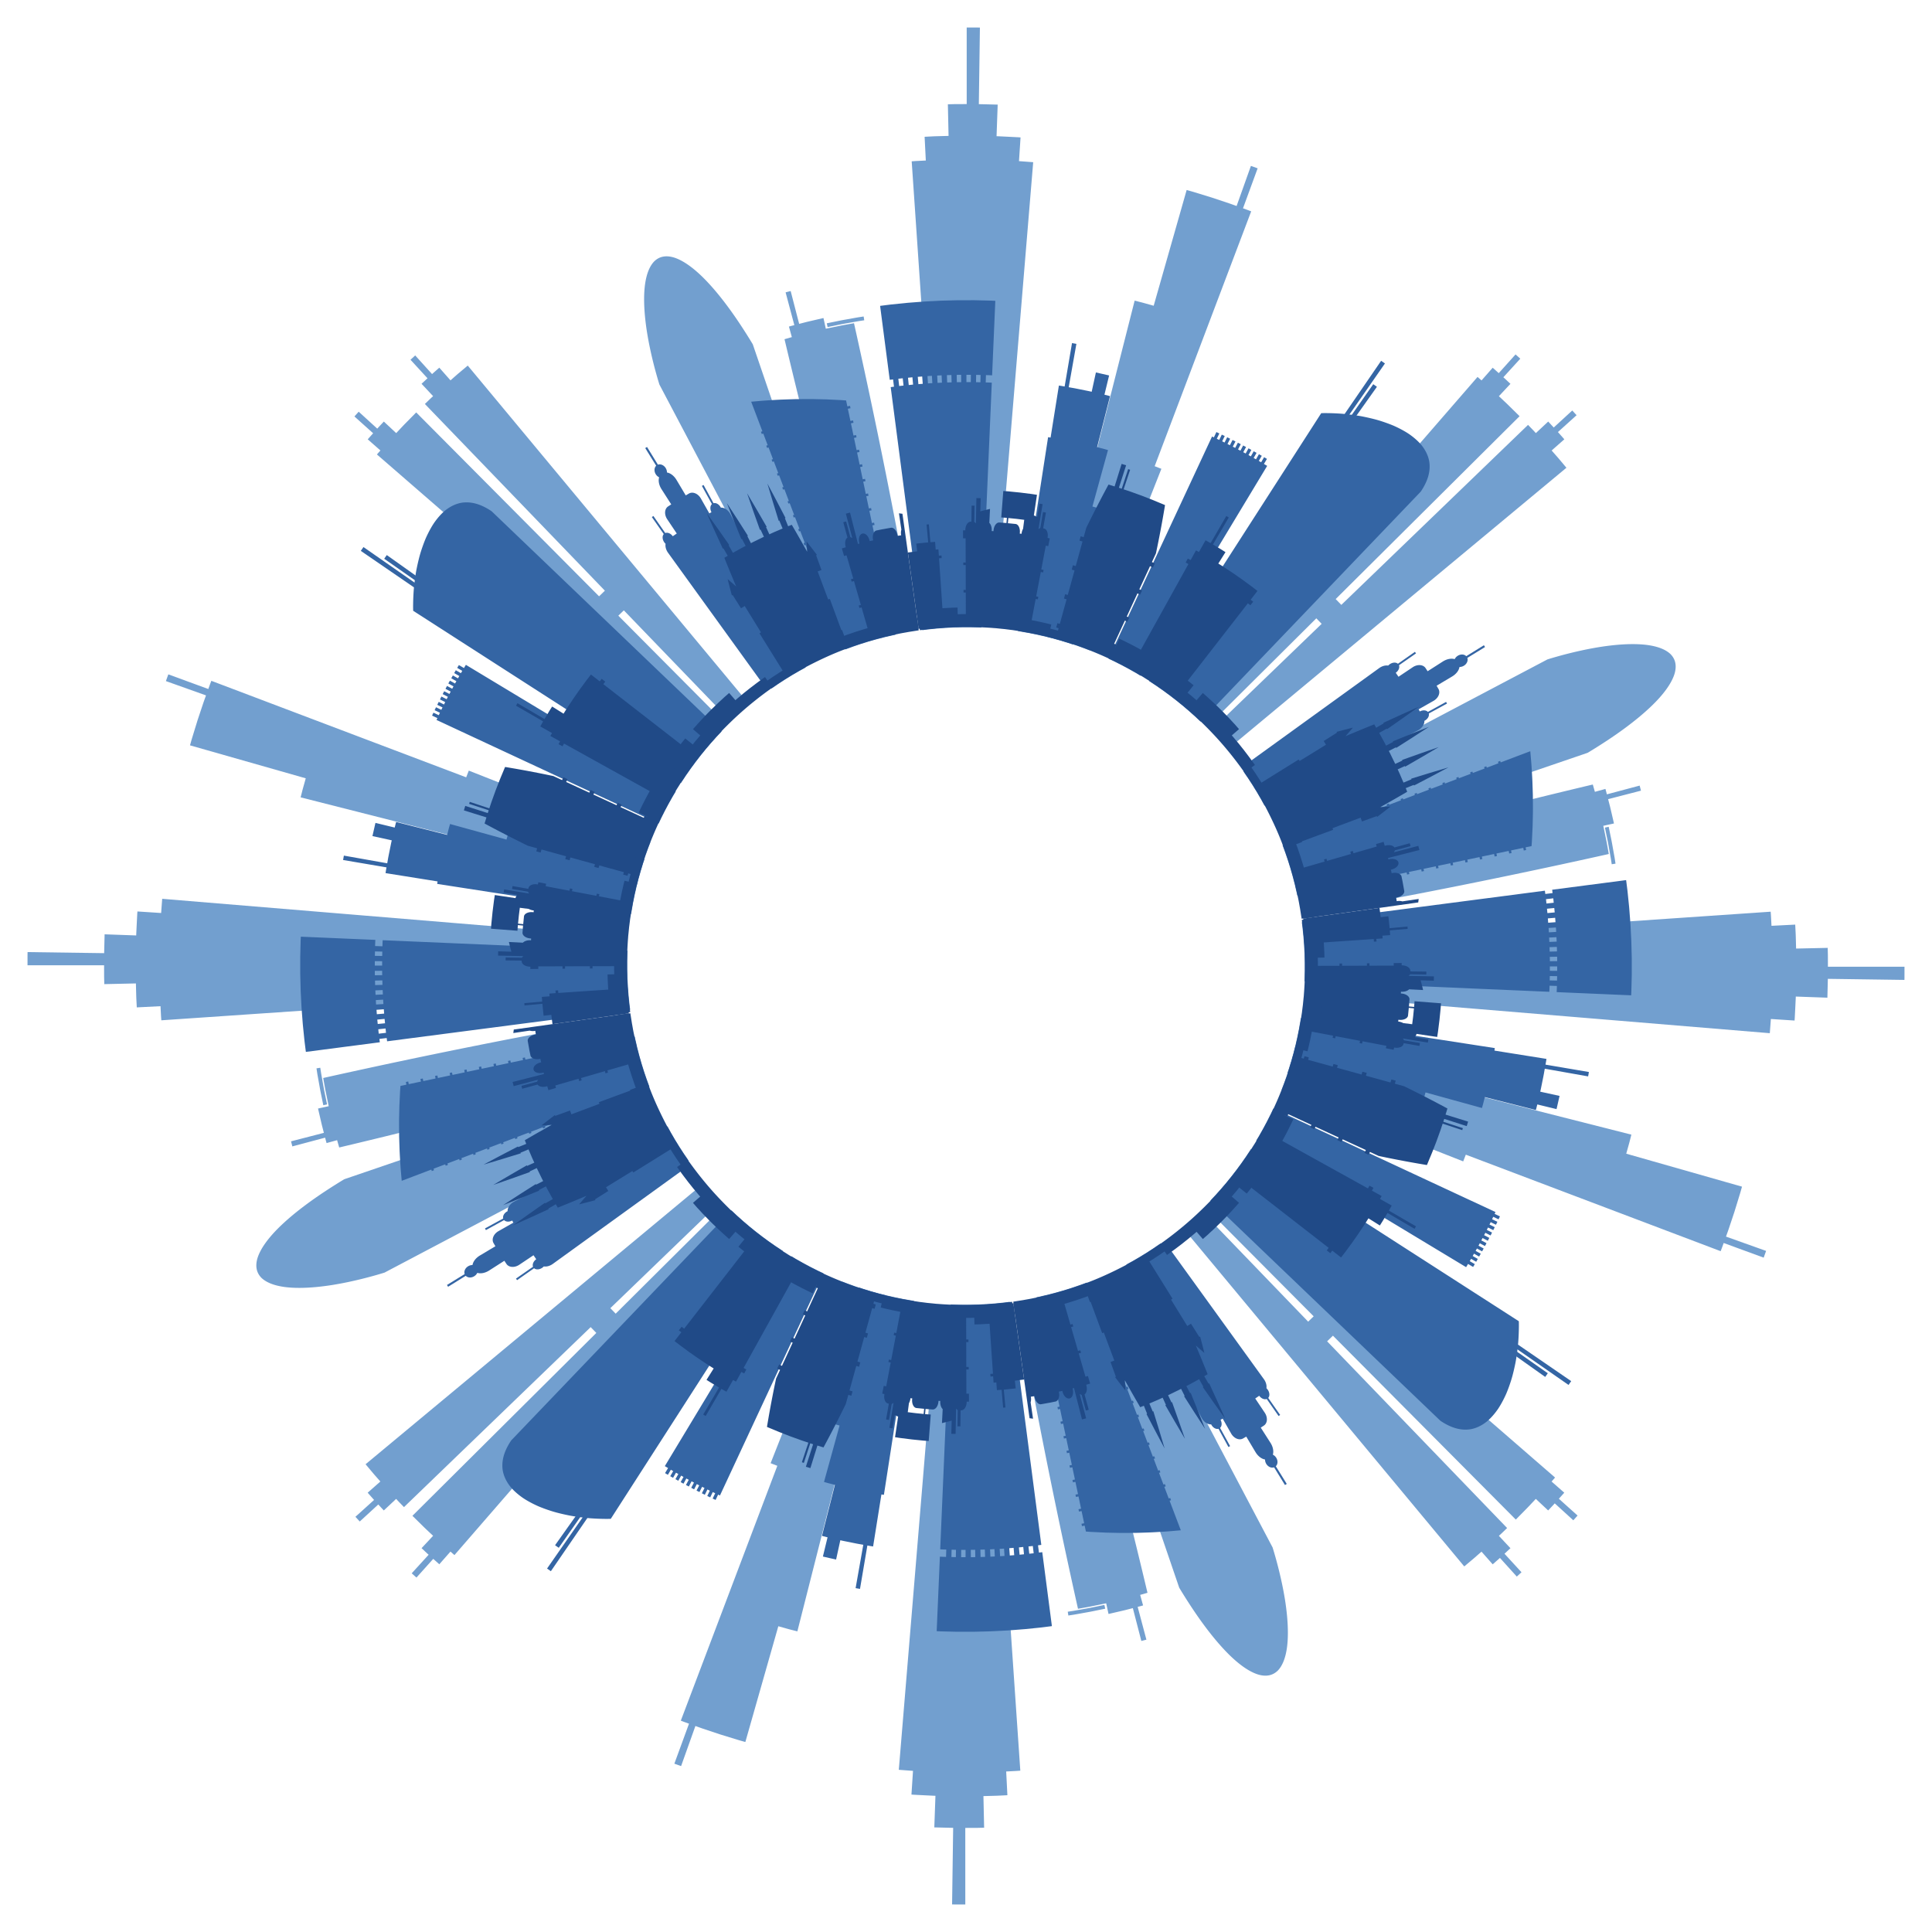
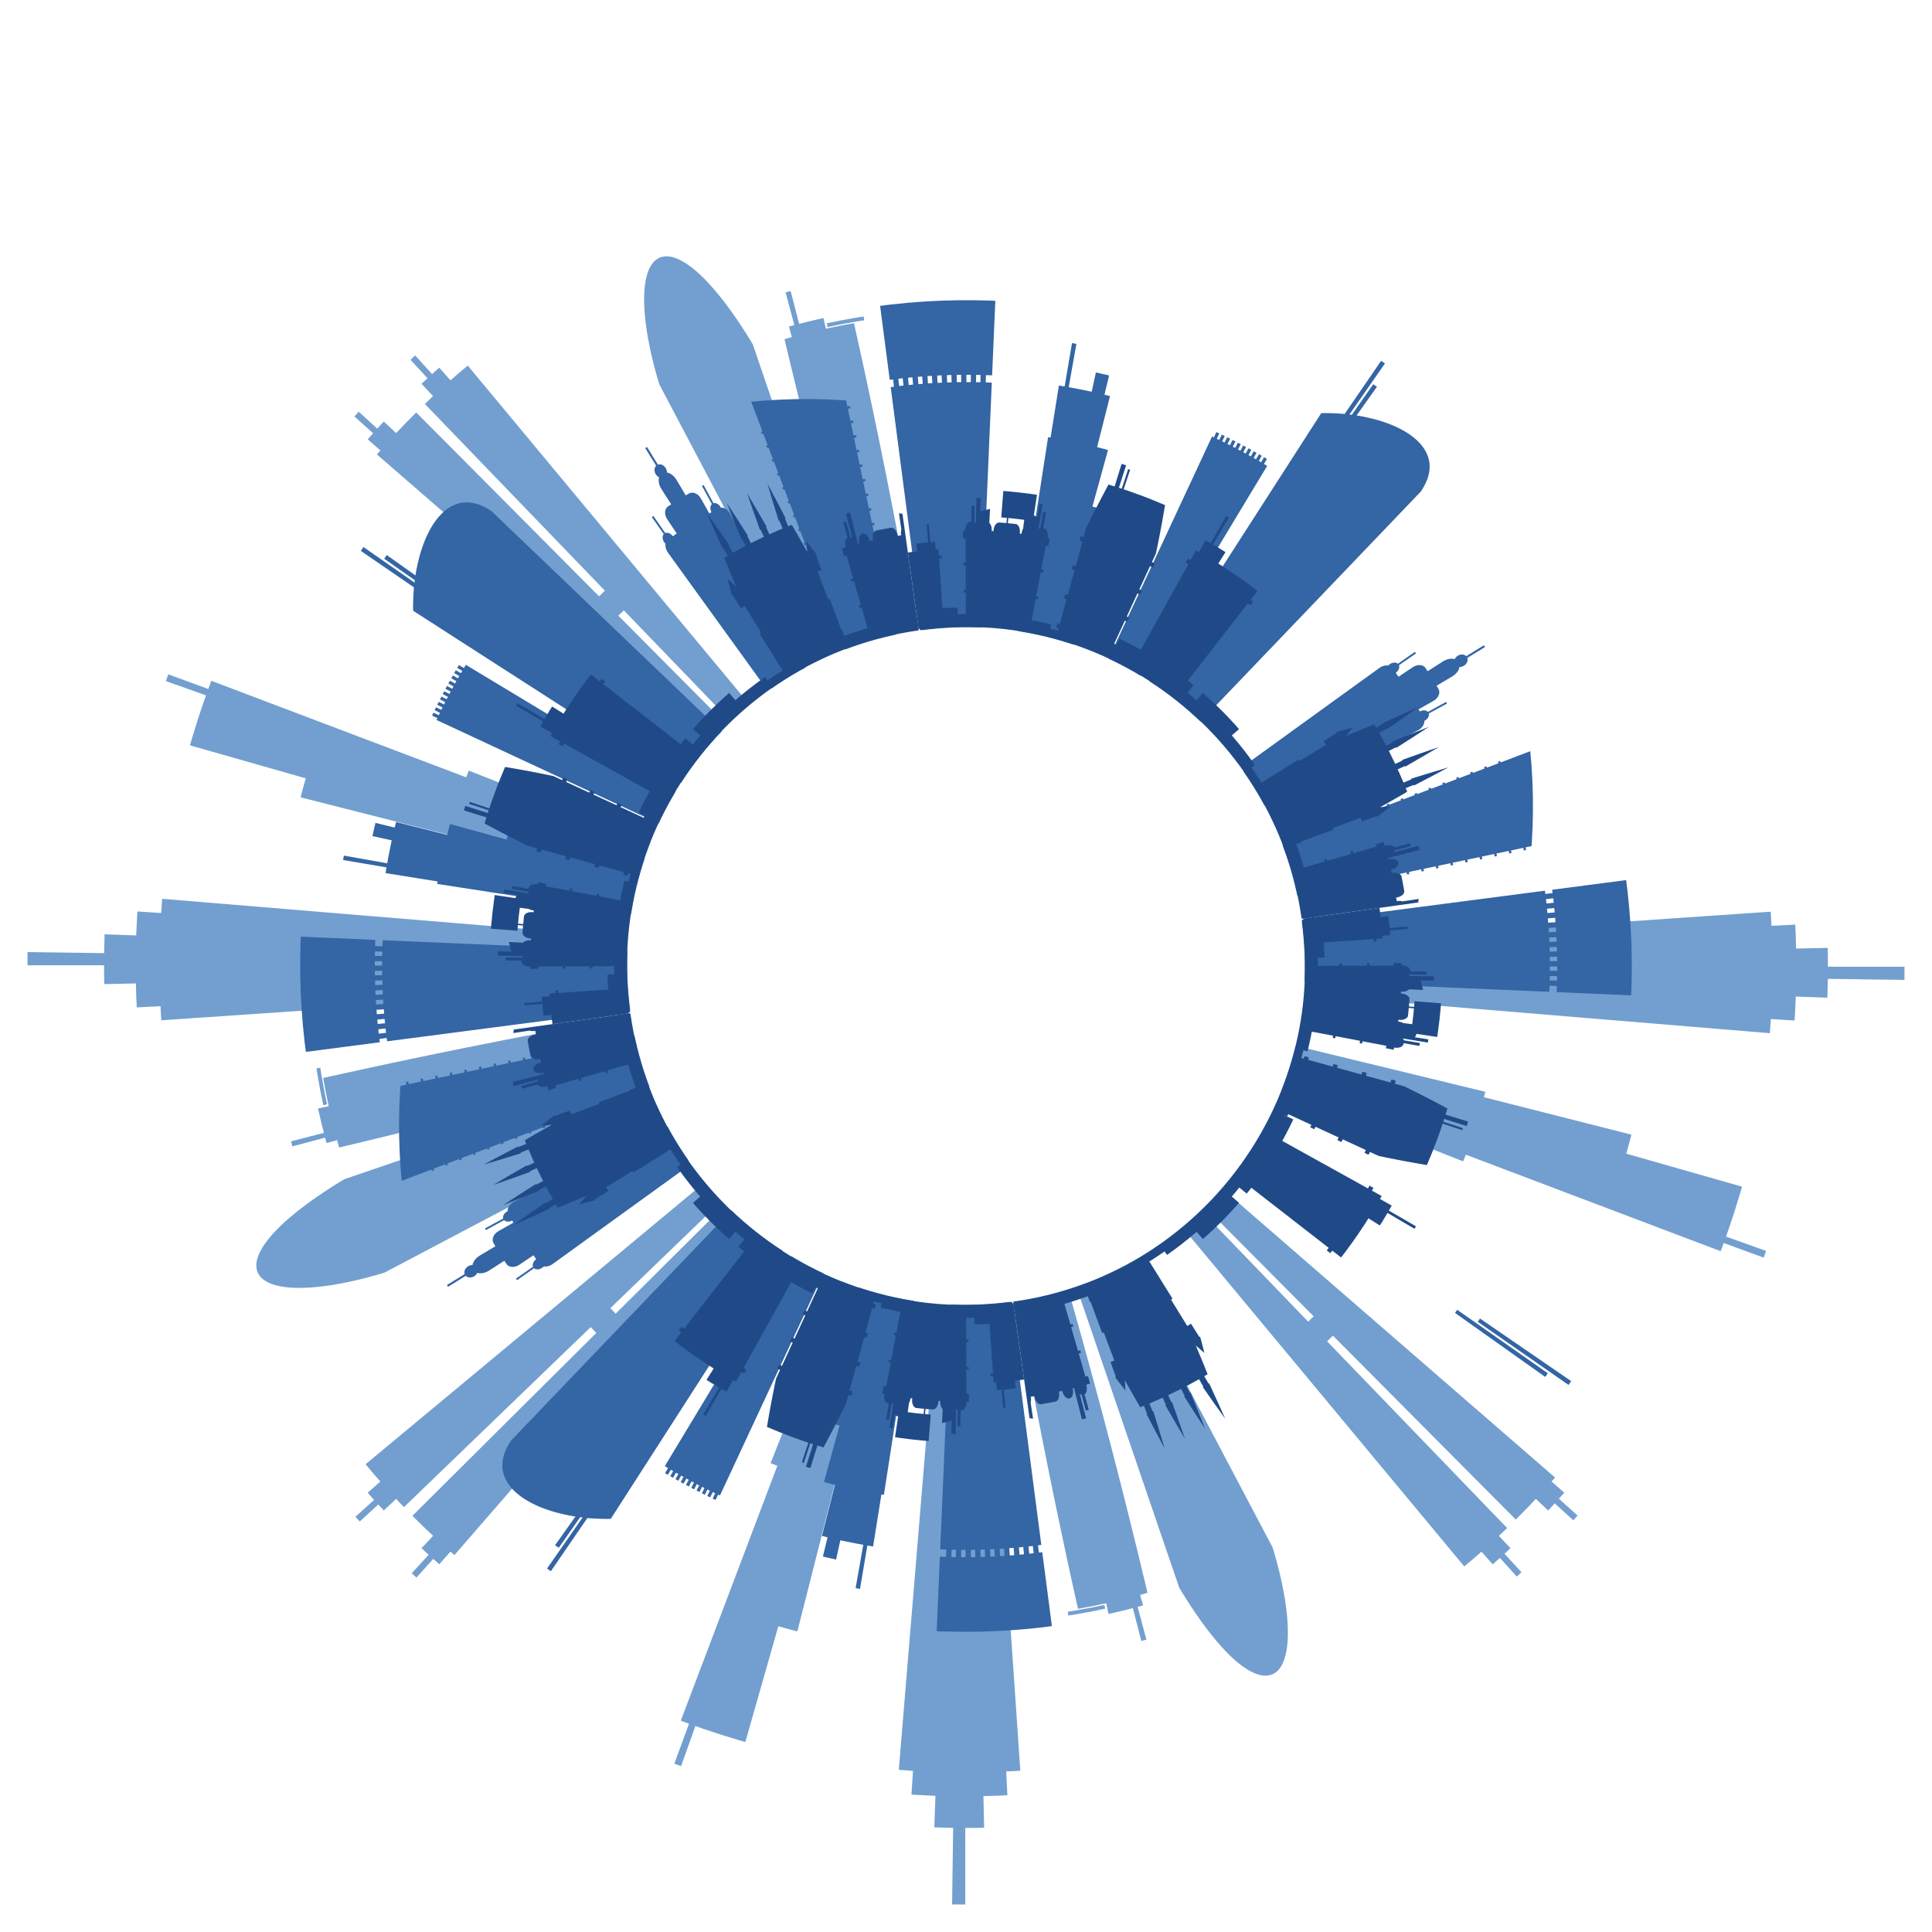
<svg xmlns="http://www.w3.org/2000/svg" viewBox="0 0 1646.918 1646.918">
  <g fill="#729FCF">
    <path d="M1505.5 1066.331l-2.069 5.736-34.084-12.487-1.269 3.503c-.311.878-.653 1.744-.903 2.396l-.419 1.086-95.948-36.337-59.687-22.604-61.603-23.33-2.223 5.724-154.824-61.039.611-1.584.711-1.814c.281-.698.597-1.486.89-2.364l2.137-5.948 2.269-6.874 1.066-3.516c.345-1.161.751-2.286 1.027-3.406l1.697-6.071c.871-3.584 1.508-5.958 1.508-5.958l161.731 39.232-1.18 4.636 125.711 31.908-.646 2.546c-.402 1.523-.873 3.572-1.455 5.591l-2.262 8.093 98.674 28.103-.52 1.851c-.339 1.175-.785 2.866-1.411 4.867l-4.517 14.697-4.858 14.584c-.675 1.984-1.286 3.62-1.693 4.773l-.65 1.808 34.189 12.198zM977.238 1397.712l-4.313 1.118-7.24-27.998-3.225.835-3.306.855-3.811.891-10.384 2.409-1.991-9.098-11.993 2.468a120.33 120.33 0 01-4.416.842l-3.86.693-3.766.676s-3.63-16.126-8.868-40.351a5888.07 5888.07 0 01-18.515-88.997 5958.04 5958.04 0 01-17.146-89.262c-4.485-24.373-7.337-40.641-7.337-40.641l1.952-.299 2.242-.33c.866-.127 1.825-.336 2.882-.521l3.409-.607c.604-.111 1.231-.198 1.861-.331l1.924-.41c2.612-.553 5.421-1.062 8.17-1.763l4.132-.941 3.958-1.041c1.282-.34 2.535-.627 3.705-.954l3.284-.956c2.038-.579 3.746-1.033 4.91-1.44l1.848-.586s4.564 15.875 11.206 39.754a5827.839 5827.839 0 0123.665 87.773 5830.908 5830.908 0 0131.946 128.27l-6.236 1.784 2.475 8.979-.717.205a44.64 44.64 0 01-1.583.433l-2.31.599 7.448 27.942zm-66.529-20.577l-.509-3.234 4.906-.754 10.75-1.926c3.917-.658 7.793-1.534 10.715-2.114l4.863-1.001.69 3.2-4.891 1.007c-2.938.583-6.837 1.464-10.777 2.126l-10.812 1.937-4.935.759zM958.928 1080.404l-1.706.878-1.952 1.02-1.197.634-1.354.649c-3.758 1.844-8.787 4.266-13.928 6.443l-3.824 1.65c-1.27.524-2.539.995-3.753 1.487-1.218.479-2.383.974-3.504 1.405l-3.181 1.158c-1.965.729-3.592 1.367-4.765 1.725l-1.823.615 87.263 255.338a480.687 480.687 0 0010.596 16.788 397.755 397.755 0 005.076 7.489 334.261 334.261 0 004.907 6.86c6.439 8.763 12.463 16.021 18.049 21.952 5.596 5.956 10.716 10.485 15.392 13.87 4.677 3.388 8.907 5.624 12.692 6.879 7.542 2.435 13.263.887 17.375-3.203 4.071-4.203 6.523-10.983 7.706-19.073 1.168-8.136 1.038-17.649.16-27.226a216.614 216.614 0 00-1.821-14.325 286.984 286.984 0 00-2.561-13.698 351.05 351.05 0 00-5.376-21.839c-1.537-5.481-2.6-8.793-2.6-8.793l-125.871-238.683zM1341.164 1295.971l-15.836-14.441-.86.958-1.934 2.071-2.816 3.009-10.539-9.847-2.621 2.795c-1.577 1.673-3.656 3.926-5.822 6.097l-8.602 8.741-155.885-156.758-4.956 4.808 153.438 159.153-3.48 3.366c-.864.848-1.756 1.667-2.422 2.284l-1.11 1.028 9.859 10.528-5.086 4.701 14.49 15.792-4.004 3.687-14.367-15.904s-.375.354-.957.862l-2.125 1.877-3.093 2.727-9.538-10.819-2.273 1.999c-1.371 1.192-3.169 2.814-5.021 4.375l-7.421 6.228-239.698-288.401 2.567-2.147c.384-.324.813-.658 1.245-1.039l1.351-1.206 2.958-2.596.759-.656.726-.683 1.418-1.322 2.532-2.323c.752-.668 1.323-1.286 1.751-1.687l.66-.645 90.685 94.063 4.698-4.556-92.131-92.647 2.343-2.405 2.425-2.442 2.687-2.892 1.378-1.457.679-.711.633-.721 2.289-2.574 1.635-1.807.598-.705 283.232 245.785s-.726.865-1.475 1.71l-1.502 1.687 10.829 9.527-4.609 5.164 15.947 14.318-3.629 4.051zM1623.412 835.318l-65.272-.913-.396 16.068-26.933-.968-.024.879-.109 2.317-.343 7.03-.359 7.029a71.819 71.819 0 01-.142 2.315l-.063.878-20.21-1.314-.903 12.099-395.236-32.753.489-6.801.332-6.989.086-3.951c.034-1.345.107-2.711.069-4.082.026-5.476-.092-10.967-.292-15.092l-.245-4.986c-.015-.602-.071-1.076-.095-1.398l-.042-.495 395.669-27.028s.253 3.002.386 6.015l.313 6.023 20.227-1.027.161 3.188c.083 1.914.249 4.461.315 7.016l.272 10.218 26.944-.592.061 2.507c.025 1.505.109 3.509.097 5.518l.015 8.032 65.278-.007-.004 5.631-.01 3.871c-.023 1.057-.036 1.762-.036 1.762z" />
  </g>
  <g fill="#3465A4">
-     <path d="M1277.423 1039.415l-4.53-2.16-.983 2.078 4.519 2.181-.594 1.256c-.294.63-.601 1.253-.601 1.253l-4.507-2.206-1.036 2.053 4.497 2.227-1.267 2.514-4.485-2.252-1.034 2.054 4.474 2.273-1.249 2.483-4.462-2.297-.516 1.027c-.254.516-.534 1.018-.534 1.018l4.451 2.318-1.311 2.451-4.438-2.342-1.084 2.028 4.427 2.363-1.309 2.452-4.414-2.387-1.098 2.06 4.403 2.408s-.32.617-.661 1.223l-.685 1.21-4.39-2.432-1.133 2.001 4.378 2.452-1.368 2.42-4.365-2.476-1.131 2.002 4.353 2.496-1.366 2.421-4.34-2.52-1.177 1.975 4.328 2.54-1.445 2.417-4.314-2.564-1.643 2.752-178.92-107.902 2.496-4.156c1.385-2.556 3.387-5.879 5.149-9.329l1.375-2.542c.44-.845.84-1.693 1.251-2.502.802-1.627 1.604-3.12 2.229-4.429l2.063-4.372 189.391 88.241-.746 1.573 4.541 2.135-1.189 2.513zM1353.778 917.559l-36.95-6.549-.54 3.072c-.299 1.848-.798 4.293-1.297 6.737l-1.355 6.727c-.176.919-.356 1.678-.477 2.21l-.191.836 16.466 3.606-1.281 5.626-.879 3.869c-.116.529-.222.966-.304 1.272l-.122.481-16.381-3.975-1.208 4.755-43.526-11.017-1.176 4.66c-.276 1.17-.639 2.317-.871 3.187l-.406 1.446-48.112-13.271-.9 3.22c-.274.965-.569 2.097-.925 3.299l-1.159 3.755c-.802 2.552-1.517 5.131-2.193 7.023l-1.061 3.173-111.387-37.184.757-2.249c.496-1.337.976-3.173 1.551-4.981l.831-2.659c.254-.852.454-1.657.648-2.341l.637-2.282.446-1.56c.296-.929.557-2.2.886-3.454l.887-3.454c.128-.469.226-.862.28-1.141l.095-.435.772-3.438c.525-2.05 1.025-4.823 1.597-7.582.138-.691.3-1.377.422-2.059l.339-2.007.632-3.553c.208-1.036.319-1.91.406-2.52l.139-.958 165.369 25.597-.317 2.125 44.337 7.079-.115.766c-.069.46-.156 1.073-.271 1.682l-.432 2.441 36.996 6.286-.657 3.739zM1095.364 1265.896l-9.279-15.08c-2.283.822-5.118-.388-6.674-2.972a7.09 7.09 0 01-1.044-3.709c-1.461-.241-2.965-.93-4.365-2-1.409-1.085-2.709-2.545-3.759-4.306l-7.876-13.209-2.693 1.565c-3.262 1.897-7.831.005-10.239-4.265l-7.168-12.63s-.449.267-.91.512l-.916.501c1.389 2.586 1.193 5.448-.391 6.884l8.547 15.528-1.415.779-8.484-15.542c-2.1.59-4.699-.85-6.118-3.512l-.132-.246c-2.97.187-6.306-2.03-8.206-5.686l-62.956-120.729c-1.186-2.277-1.812-4.558-1.881-6.399-.034-.921.072-1.732.321-2.381.245-.657.62-1.175 1.151-1.468 0 0 1.777-1.001 4.472-2.449l4.517-2.635c1.677-.922 3.391-2.036 5.132-3.102l2.605-1.583 2.468-1.624 2.32-1.5 1.079-.688.983-.683c2.519-1.753 4.221-2.889 4.221-2.889 1.981-1.387 5.959.768 8.986 4.934l79.749 110.358c1.807 2.498 2.527 5.329 2.148 7.682.382.359.747.768 1.072 1.223 1.747 2.442 1.914 5.44.464 7.067l10.176 14.513-1.334.911-10.115-14.533c-2.002.777-4.692-.332-6.397-2.729l-3.401 2.337 8.084 12.064c2.755 4.089 2.404 9.001-.76 11.059l-2.611 1.7 8.286 12.956c2.203 3.438 2.905 7.298 2.014 10.109a7.1 7.1 0 012.851 2.596c1.611 2.543 1.419 5.595-.333 7.264l9.341 15.064-1.53.943zM925.671 1305.551l-1.07-5.077-2.276.468-.412-1.999 2.266-.466-2.194-10.403-2.217.455-.412-1.999 2.208-.453-2.202-10.445-2.158.443-.412-1.999 2.149-.441-2.202-10.445-2.1.431-.412-1.999 2.09-.429-2.194-10.403-2.041.419-.412-1.999 2.032-.417-2.202-10.445-1.982.406-.412-1.999 1.973-.404-2.202-10.445-1.924.394-.412-1.999 1.914-.392-2.194-10.403-1.865.382-.412-1.999 1.856-.38-2.202-10.445-1.807.37-.412-1.999 1.797-.368-2.202-10.445-1.748.358-.412-2 1.738-.355-2.194-10.403-1.689.345-.412-1.999 1.68-.343-2.202-10.445-1.631.333-.412-1.999 1.621-.331-2.203-10.445-1.572.321-.412-1.999 1.563-.319-2.194-10.403-1.514.309-.412-1.999 1.504-.307-2.202-10.445-1.455.296-.412-1.999 1.445-.294-2.202-10.445-1.396.284-.412-1.999 1.387-.282-1.307-6.2 1.9-.377 4.957-1.158c1.022-.251 2.151-.449 3.308-.777l3.661-.96c2.561-.597 5.221-1.445 7.914-2.188.67-.194 1.35-.361 2.012-.571l1.972-.634 3.847-1.196c2.485-.803 4.77-1.644 6.757-2.285l6.526-2.39 2.249 5.924.754-.271.73 1.906-.759.273 3.788 9.98.787-.284.73 1.906-.792.286 3.788 9.98.819-.296.73 1.907-.825.298 3.773 9.94.852-.308.73 1.906-.857.311 3.788 9.98.884-.321.73 1.906-.89.323 3.788 9.98.917-.333.73 1.906-.922.335 3.773 9.94.949-.346.73 1.906-.955.348 3.788 9.98.982-.358.73 1.906-.987.36 3.788 9.98 1.015-.371.73 1.906-1.02.373 3.773 9.94 1.047-.383.73 1.906-1.053.385 3.788 9.98 1.08-.396.73 1.906-1.085.397 3.788 9.98 1.112-.408.73 1.906-1.118.41 3.773 9.94 1.145-.42.73 1.906-1.15.422 3.788 9.98 1.178-.433.73 1.906-1.183.435 3.788 9.98 1.21-.445.73 1.906-1.216.447 3.773 9.94 1.243-.458.73 1.906-1.248.46 9.568 25.208-3.538.309c-2.253.178-5.436.511-9.282.76-3.856.217-8.308.538-13.083.742l-7.357.244-3.761.122c-1.26.035-2.536.025-3.801.039-5.074.023-10.087.109-14.817-.044l-6.773-.144c-2.141-.03-4.189-.178-6.058-.252-3.747-.186-6.841-.314-9.012-.451l-3.416-.256zM1066.428 979.438l-.331.536c-.22.347-.566.84-.991 1.478l-1.533 2.301c-.602.881-1.214 1.922-1.997 2.978-1.541 2.13-3.21 4.706-5.211 7.315l-1.477 2.02a41.68 41.68 0 01-1.539 2.051 335.708 335.708 0 00-3.194 4.142c-1.079 1.381-2.219 2.713-3.292 4.064-.545.669-1.067 1.347-1.609 1.996l-1.633 1.895c-1.075 1.241-2.074 2.477-3.07 3.606l-2.834 3.156c-1.708 1.998-3.275 3.529-4.303 4.665l-1.636 1.765 196.05 187.696c7.141 4.846 13.711 7.187 19.776 7.532 3.019.162 5.963-.124 8.681-.924 2.735-.784 5.337-1.997 7.805-3.561a37.575 37.575 0 003.601-2.601 43.154 43.154 0 003.326-3.134c2.146-2.236 4.153-4.748 6.021-7.459 1.82-2.751 3.486-5.714 5.021-8.794.761-1.545 1.511-3.103 2.185-4.715a124.076 124.076 0 001.906-4.905c1.192-3.311 2.304-6.63 3.195-10.002a174.693 174.693 0 002.318-9.983c.683-3.243 1.146-6.475 1.561-9.521.407-3.052.723-5.947.968-8.624.415-5.407.536-9.946.571-13.123.045-3.17-.061-5.029-.061-5.029l-228.274-146.821z" />
    <path d="M1261.602 1123.973l-1.928 2.759 77.417 53.851 2.266-3.247zM1242.156 1116.52l-1.854 2.655 76.905 54.58 2.197-3.141zM1390.477 848.449l-63.52-2.73.132-2.623.07-2.626-1.233-.04-3.783-.123-1.233-.04-.069 2.593-.131 2.59-208.746-8.972.032-.559c.011-.365.075-.898.072-1.582.02-1.366.058-3.317.134-5.658.065-1.169.01-2.443.016-3.786l.013-4.229-.125-4.531c-.045-1.543-.031-3.111-.155-4.682l-.236-4.688-.051-1.155-.098-1.145-.181-2.246-.316-4.255-.406-3.815-.31-3.228-.331-2.489-.279-2.17 207.187-26.999.358 2.803 1.224-.153 3.756-.468 1.224-.153-.362-2.838 63.046-8.216.535 4.193.607 4.814a13865.798 13865.798 0 011.394 13.67c.231 2.633.424 5.414.65 8.288l.334 4.378.17 2.232.119 2.258.469 9.168c.189 3.071.229 6.148.315 9.175.071 3.028.17 6.006.212 8.89l.006 8.317c-.01 2.644.033 5.144-.05 7.451l-.275 11.151c-.021 1.346-.105 2.402-.131 3.122l-.054 1.106zm-67.635-82.533l-3.76.435-1.225.142.071.579.129 1.276.188 1.856 1.226-.133 3.763-.407 1.226-.133-.191-1.879-.13-1.292-.072-.586-1.225.142zm.849 8.233l-3.766.374-1.227.122.381 3.712 1.228-.113 3.769-.346 1.228-.113-.385-3.758-1.228.122zm.766 8.31l-3.772.312-1.229.102.284 3.719 1.23-.093 3.774-.284 1.23-.093-.287-3.765-1.23.102zm.633 8.249l-3.777.251-1.231.082.045.581c.027.349.066.813.085 1.279l.093 1.862 1.231-.073 3.778-.223 1.231-.073-.095-1.885c-.018-.472-.058-.942-.086-1.295l-.045-.588-1.229.082zm.454 8.259l-3.78.189-1.232.062.192 3.724 1.232-.052 3.782-.161 1.232-.052-.194-3.77-1.232.06zm.362 8.262l-3.783.127-1.233.042.097 3.796 1.233-.032 3.784-.098 1.233-.032-.098-3.843-1.233.04zm.215 8.336l-3.784.065-1.233.021.05 1.863.001 1.863 1.233-.012 3.785-.036 1.233-.012-.001-1.887-.05-1.886-1.234.021zm.053 8.266l-3.785.002-1.233.001.004 3.726 1.233.008 3.785.026 1.233.008-.003-3.773-1.234.002zm-.042 8.266l-3.785-.06-1.233-.02-.093 3.724 1.233.029 3.784.088 1.233.029.094-3.771-1.233-.019z" />
  </g>
  <g fill="#204A87">
    <path d="M1250.308 959.947l-19.17-6.148-.812 2.418 16.703 5.467-.561 1.68-16.681-5.534-.64 1.922c-.393 1.15-.869 2.7-1.422 4.225l-2.203 6.099-.359 1.003c-.239.635-.532 1.559-.968 2.637l-3.085 7.949c-1.145 2.882-2.38 5.728-3.257 7.882l-1.074 2.598-.436.973s-10.387-1.703-20.656-3.648a930.666 930.666 0 01-14.076-2.761l-6.39-1.334-7.434-3.434-1.167 2.447-3.469-1.633 1.156-2.422-19.726-9.112-1.09 2.281-3.469-1.633 1.079-2.257-19.726-9.112-1.013 2.116-3.469-1.633 1.002-2.091-19.726-9.112-.936 1.951-3.469-1.633.925-1.926-7.434-3.434.117-.24c.077-.156.19-.386.315-.686l1.081-2.467 1.563-3.472 1.663-4.031c1.202-2.718 2.179-5.519 3.018-7.58l.56-1.411.391-1.102.34-.96 1.26-3.483c.408-1.035.783-2.276 1.221-3.592l1.39-4.12 1.258-4.159c.398-1.328.829-2.551 1.094-3.628l.988-3.56 7.895 2.173.585-2.041 3.704.991-.593 2.068 20.95 5.765.633-2.219 3.704.991-.641 2.245 20.95 5.765.682-2.396 3.704.991-.689 2.423 20.95 5.765.73-2.574 3.704.991-.737 2.6 7.895 2.173s9.293 4.538 18.533 9.296c4.619 2.372 9.237 4.79 12.679 6.619l5.71 3.06-1.598 5.206 19.224 5.975-.584 1.916-.4 1.318c-.11.363-.196.599-.196.599zM1205.795 1047.474l-23.032-13.52-3.21 5.375a97.145 97.145 0 01-2.256 3.665l-1.045 1.654-9.724-6.106-.933 1.481c-.603.937-1.416 2.306-2.472 3.897-2.138 3.165-4.879 7.46-7.854 11.597-1.456 2.09-2.896 4.191-4.34 6.094l-3.86 5.263-3.892 5.04-7.489-5.818-1.674 2.177-3.04-2.395 1.657-2.156-79.996-62.149 1.188-1.537 1.374-1.755 1.703-2.337 2.034-2.751c.744-.96 1.425-2.047 2.195-3.123l2.352-3.337 2.317-3.52c3.147-4.691 6.054-9.532 8.219-13.167.564-.896 1.026-1.749 1.443-2.5l1.091-1.939.961-1.684 88.583 49.141.666-1.168.635-1.185 3.397 1.854-.641 1.197-.673 1.18 8.293 4.601-1.414 2.493 10.001 5.641-2.42 4.297 23.106 13.393s-.297.536-.619 1.058c-.316.523-.631 1.049-.631 1.049zM1044.445 1209.434l-9.615-13.483-9.52-13.574.49-.268-3.632-6.433-5.417 2.971c-1.357.737-2.691 1.519-3.731 2.029l-1.716.884 3.143 5.992.505-.261 6.23 15.347 6.118 15.407-9.021-13.901-8.907-13.957.495-.258-3.067-6.031-1.711.89-3.818 1.85-3.811 1.864-1.256.615-.483.219 2.88 6.123.508-.23 5.551 15.592 5.436 15.648-8.413-14.292-8.296-14.343.517-.237-2.802-6.159-1.754.805-1.797.828c-.658.301-1.376.588-2.085.894l-5.68 2.428 2.85 6.816.513-.221 4.879 15.856 4.753 15.885-7.79-14.656-7.671-14.702.529-.21-2.763-6.852-3.108 1.237s-3.339-5.707-6.609-11.438l-4.471-7.89-2.021-3.613.246 4.349.22 4.361-4.449-5.703-4.373-5.725.72-.268-4.578-12.603 3.234-1.197-8.955-23.925-1.396.514-15.04-40.742 2.346-.857 1.237-.45 1.434-.585 3.451-1.375c.631-.255 1.301-.489 1.973-.784a2590.4 2590.4 0 002.082-.906l4.51-1.923a321.791 321.791 0 014.764-2.187l1.227-.548 1.212-.599 2.438-1.197 2.448-1.177c.813-.393 1.597-.837 2.392-1.243 1.577-.837 3.156-1.609 4.655-2.413 2.956-1.685 5.791-3.12 8.11-4.553l3.217-1.86c.963-.546 1.761-1.091 2.443-1.5l2.127-1.31 22.937 36.878-1.275.783 13.835 22.471 3.173-1.943 7.148 11.344.649-.397 1.838 6.959 1.773 7.005-3.668-3.157-3.636-3.174s2.592 6.094 5.122 12.228a1337.613 1337.613 0 014.979 12.245l-2.893 1.681 3.714 6.387.483-.281 6.901 15.07 6.793 15.136zM925.873 1209.05l-3.543.918-6.795-26.751-1.233.323.093.371c.493 1.966.452 3.867-.026 5.36-.477 1.491-1.407 2.518-2.64 2.808-2.478.569-5.205-2.138-6.086-6.094-.028-.123-.035-.257-.059-.379l-1.509.357c-.376.092-.754.179-1.041.231l-.476.095.081.374c.785 3.6-.236 6.886-2.307 7.846l.017.083-1.972.408c-1.185.239-2.754.603-4.35.858l-6.356 1.14-.131.024c-1.248.245-2.52-.387-3.55-1.577-1.03-1.182-1.816-2.913-2.133-4.914l-.06-.378-3.084.472c.022.123.064.249.083.375.243 1.613.13 3.136-.247 4.428l2.06 13.925-2.972-.394-13.779-98.041s2.598-.438 6.507-1.008c3.887-.658 9.051-1.574 14.154-2.668 10.228-2.127 20.159-5.063 20.159-5.063l7.789 26.966 1.822-.513.626 2.121-1.835.517 5.878 20.347 1.956-.552.626 2.121-1.968.556 5.724 19.816 2.086-.591 1.915 6.485-3.374.959.105.368c.977 3.409.306 6.676-1.519 7.919l3.583 13.041-.383.111c-.229.07-.537.154-.848.23l-1.239.316-3.575-13.351a4.531 4.531 0 01-1.687-.885l5.513 20.89zM1228.376 855.256l-.339 4.502-.996 9.881-1.24 9.851-.682 4.461-17.538-2.631-1.376 2.882 11.384 1.801-.203 1.377c-.091.69-.228 1.373-.228 1.373l-21.356-3.533c.483.499.851 1.029 1.053 1.593l13.586 2.3-.44 2.48-13.277-2.336c-.071.133-.191.255-.283.379-.007.073-.024.135-.037.208-.437 2.487-3.977 3.902-7.981 3.131l-.042-.008-.391 1.902-6.636-1.299.431-2.091-20.306-3.852-.408 1.971-2.129-.417.406-1.958-20.808-3.947-.382 1.835-2.17-.425.379-1.822-27.577-5.23 1.444-8.393c.334-2.533.897-5.464 1.223-8.644.181-1.587.439-3.218.608-4.887.152-1.671.319-3.368.501-5.063.589-6.795 1.028-13.612 1.101-18.747.06-2.565.156-4.702.108-6.204l-.005-2.357 28.068-.078.006-1.893 2.211-.019-.006 1.906 21.179-.059.005-2.032 2.169-.019-.005 2.045 20.668-.057.004-2.168 6.762-.059-.004 1.974h.042c4.053-.023 7.312 2.025 7.324 4.559 0 .061.005.125.001.185.074.147.164.3.215.453l13.48.14s.012.632-.015 1.262l-.036 1.261-13.777-.232c-.312.518-.781.972-1.356 1.375l21.642.445-.089 3.652-11.265-.335.357 1.291c.218.776.509 1.812.748 2.847l1.021 4.159-11.935-.609c-1.297 1.387-3.796 2.217-6.612 2.053a38.734 38.734 0 01-.34-.02l-.07 1.554c.125.004.214-.013.341-.005 4.062.242 7.182 2.493 6.996 5.017a5.858 5.858 0 01-.01.132l-.055.739-.187 2.573-.13 1.769-.084.801 4.405.397.079-.753c.048-.452.078-1.057.125-1.661l.175-2.416 22.559 1.743zm-23.063 4.311l-4.404-.411-.564 5.657-.071.737a6.536 6.536 0 01-.013.132c-.286 2.512-3.853 4.142-7.865 3.638-.126-.016-.211-.048-.334-.067l-.193 1.542.338.043c1.496.191 2.856.644 3.957 1.271l7.634.99.844-6.755.671-6.777zM1199.931 791.804l-15.212 1.298.301 4.016-6.574.489.186 2.346-5.389.365.093 1.131c.047.565.061 1.131.061 1.131l-2.25.138s-.015-.562-.061-1.124l-.092-1.123-57.875 3.922-.263-3.327c-.084-.998-.134-2.164-.258-3.413l-.415-3.915c-.15-1.333-.222-2.669-.408-3.919l-.449-3.42-.406-3.341 65.024-9.138 1.003 7.912 6.546-.775s.094.634.201 1.587l.344 3.496.53 5.082 15.205-1.376s.06.489.088.979c.034.49.07.979.07.979z" />
  </g>
  <path fill="#204A87" d="M1102.464 954.192s-4.589 9.889-9.973 19.395a9109.43 9109.43 0 01-1.998 3.549c-.634 1.185-1.369 2.289-2.012 3.395l-1.884 3.174c-.585 1.018-1.22 1.931-1.757 2.803l-2.63 4.196-1.05 1.559-6.827-4.479-2.757 4.172-2.871 4.097 6.676 4.702-.675.974c-.4.588-.938 1.37-1.516 2.122l-2.252 3.054-.528.725c-.323.43-.723 1.027-1.171 1.588l-1.764 2.263-2.315 3.02-2.402 2.95-6.345-5.14-.983 1.215c-.595.725-1.348 1.725-2.184 2.656l-3.242 3.808 6.172 5.346-.316.376c-.201.249-.508.605-.915 1.043l-3.302 3.687a325.003 325.003 0 01-10.338 10.881c-.935.995-1.933 1.924-2.899 2.855l-2.824 2.748c-1.843 1.771-3.635 3.344-5.116 4.753l-1.072 1.001-.999.866-1.617 1.415-1.403 1.239-5.361-6.159-1.029.918c-.646.595-1.637 1.363-2.783 2.335l-1.857 1.562c-.659.554-1.338 1.159-2.087 1.726a362.972 362.972 0 00-4.594 3.672c-3.2 2.402-6.344 4.881-8.812 6.583l-2.929 2.133c-.713.505-1.133.776-1.133.776l-2.069-2.964-3.315 2.265-1.597 1.111-1.825 1.172-3.946 2.579-4.013 2.466c-1.281.786-2.454 1.559-3.51 2.134l-3.463 2.013 1.802 3.134-.904.534c-.567.355-1.409.802-2.415 1.347-2.019 1.077-4.649 2.629-7.387 3.976l-3.971 2.073-3.52 1.697-2.478 1.223c-.297.151-.533.266-.698.335l-.25.112 2.261 4.811-3.756 1.703c-2.224 1.088-5.292 2.31-8.313 3.636l-1.133.494-1.144.444-2.22.875c-1.441.565-2.77 1.13-3.928 1.571l-3.879 1.418-1.831-4.991-1.211.453-1.388.525c-.537.2-1.157.389-1.825.618l-4.564 1.563c-.827.308-1.707.557-2.593.832l-2.686.838-2.68.858-2.629.737-4.649 1.348-4.586 1.171 1.413 5.521-1.106.291c-.706.18-1.701.478-2.928.732l-4.164.961-2.345.559-2.448.487-4.81 1.003c-1.543.295-2.996.524-4.233.754a6266.435 6266.435 0 01-4.128.754l-.933-5.622-3.765.56-3.759.596-1.529-10.865 8.646-1.369c2.722-.529 6.066-1.021 9.818-1.867 1.886-.387 3.903-.758 5.986-1.291l3.225-.745 1.672-.376 1.688-.452c9.141-2.293 19.627-5.461 30.573-9.549 10.974-4.023 22.305-9.207 33.334-14.975.7-.341 1.381-.716 2.057-1.103l2.041-1.132 2.047-1.116 1.024-.555 1.001-.595 4.013-2.337 1.004-.575.979-.615 1.959-1.216c5.259-3.163 10.245-6.593 15.068-9.915 9.548-6.794 18.081-13.7 25.115-19.955 7.043-6.249 12.585-11.832 16.439-15.759l4.373-4.661c.516-.527.89-.952 1.138-1.241l.382-.434 1.488-1.675c.948-1.064 2.341-2.552 3.891-4.444l2.569-2.997c.902-1.072 1.803-2.244 2.774-3.423 1.979-2.331 3.891-4.976 5.923-7.527l2.88-3.922 1.425-1.913 1.325-1.914 2.534-3.605c.789-1.157 1.496-2.277 2.179-3.291l1.86-2.77 1.358-2.183 1.195-1.895 1.219-1.907a341.933 341.933 0 013.273-5.49c2.721-4.783 6.604-11.626 10.69-20.111 4.099-8.475 8.407-18.575 12.326-29.619.535-1.366.95-2.783 1.426-4.191.458-1.414.971-2.822 1.42-4.259l1.32-4.345c.219-.728.472-1.45.673-2.187l.605-2.216 1.252-4.446 1.128-4.505c.189-.752.402-1.5.579-2.256l.502-2.277 1.045-4.55.909-4.577.47-2.283.388-2.294.818-4.565.671-4.562.358-2.264.269-2.267.577-4.493.438-4.456c.142-1.476.341-2.935.41-4.396.935-11.646 1.115-22.596.829-32.013-.044-1.177-.009-2.329-.099-3.457l-.181-3.305-.142-3.141-.242-2.968c-.169-1.919-.239-3.716-.421-5.379l-.475-4.571-.185-1.96-.23-1.728-.354-2.727-.279-2.272 10.87-1.494.47 3.766.344 2.587c.052.352.086.646.101.852l.03.323 5.663-.637.414 4.179c.32 2.505.509 5.847.785 9.183.17 1.669.201 3.336.287 4.899l.234 4.271.098 4.162-5.697.147.036 1.301.047 1.493c.026.577.043 1.227.027 1.935-.04 2.833.066 6.616-.1 10.382-.019 3.775-.314 7.529-.409 10.352-.049 1.412-.197 2.579-.244 3.401l-.098 1.289 5.301.4-.083 1.133c-.062.72-.1 1.753-.225 2.985l-.434 4.208-.224 2.375c-.076.808-.209 1.624-.308 2.443l-.593 4.81c-.198 1.534-.456 2.955-.629 4.18l-.434 2.958-.118.829-.054.291-5.245-.862-.676 3.751c-.211 1.124-.389 2.448-.683 3.847l-.894 4.39-.441 2.233-.503 2.147-.86 3.814c-.226 1.122-.501 2.038-.66 2.686l-.262 1.016-3.506-.878-.971 3.887c-.302 1.164-.715 2.506-1.111 3.956l-.616 2.234-.313 1.15-.362 1.146c-.962 3.062-1.84 6.15-2.66 8.418l-1.255 3.814 3.416 1.181s-.033.12-.115.34l-.352.951-1.234 3.404-.805 2.281-.991 2.514-1.042 2.695c-.346.921-.699 1.857-1.105 2.772a363.138 363.138 0 00-2.25 5.431l-2.096 4.684-.82 1.879-.683 1.427-.595 1.243 7.385 3.479z" />
  <g>
    <g fill="#729FCF">
      <path d="M580.587 1505.5l-5.736-2.069 12.487-34.084-3.503-1.269c-.878-.311-1.744-.653-2.396-.903l-1.086-.419 36.337-95.948 22.604-59.687 23.33-61.603-5.724-2.223 61.039-154.824 1.584.611 1.814.711c.698.281 1.486.597 2.364.89l5.948 2.137 6.874 2.269 3.516 1.066c1.161.345 2.286.751 3.406 1.027l6.071 1.697c3.584.871 5.959 1.508 5.959 1.508l-39.232 161.731-4.636-1.18-31.908 125.711-2.546-.646c-1.523-.402-3.572-.873-5.591-1.455l-8.093-2.262-28.103 98.674-1.851-.52c-1.175-.338-2.866-.785-4.867-1.411l-14.697-4.517-14.584-4.858c-1.984-.675-3.62-1.286-4.773-1.693l-1.808-.65-12.199 34.189zM249.206 977.238l-1.118-4.313 27.998-7.24-.835-3.225-.855-3.306-.891-3.811-2.409-10.384 9.098-1.991-2.468-11.993a120.33 120.33 0 01-.842-4.416l-.693-3.86-.676-3.766s16.126-3.63 40.351-8.868a5877.147 5877.147 0 0188.998-18.515 5958.04 5958.04 0 0189.262-17.146c24.373-4.485 40.641-7.337 40.641-7.337l.299 1.952.33 2.242c.127.866.336 1.825.521 2.882l.607 3.409c.111.604.198 1.231.331 1.861l.41 1.924c.553 2.612 1.062 5.421 1.763 8.17l.941 4.132 1.041 3.958c.34 1.282.627 2.535.954 3.705l.956 3.284c.579 2.038 1.033 3.745 1.44 4.91l.586 1.848s-15.875 4.564-39.754 11.206a5827.839 5827.839 0 01-87.773 23.665 5833.946 5833.946 0 01-88.097 22.274c-24.08 5.885-40.173 9.672-40.173 9.672l-1.784-6.236-8.979 2.475-.205-.717a44.64 44.64 0 01-.433-1.583l-.599-2.31-27.943 7.448zm20.577-66.529l3.233-.508.754 4.906 1.926 10.75c.658 3.917 1.534 7.793 2.114 10.715l1.001 4.863-3.2.69-1.007-4.891c-.583-2.938-1.464-6.837-2.126-10.777l-1.937-10.812-.758-4.936zM566.514 958.928l-.878-1.706-1.02-1.952-.634-1.197-.649-1.354c-1.844-3.757-4.266-8.787-6.443-13.928l-1.65-3.824c-.524-1.27-.995-2.539-1.487-3.753-.479-1.218-.974-2.383-1.405-3.504l-1.158-3.181c-.729-1.965-1.367-3.592-1.725-4.765l-.616-1.823-255.338 87.263a480.687 480.687 0 00-16.788 10.596 397.755 397.755 0 00-7.489 5.076 334.261 334.261 0 00-6.86 4.907c-8.763 6.439-16.021 12.463-21.952 18.049-5.956 5.596-10.485 10.716-13.87 15.392-3.388 4.677-5.624 8.907-6.88 12.692-2.435 7.542-.887 13.263 3.203 17.375 4.203 4.071 10.983 6.523 19.073 7.706 8.136 1.168 17.649 1.039 27.226.16a217.37 217.37 0 0014.325-1.821 286.984 286.984 0 0013.698-2.561 351.05 351.05 0 0021.839-5.376c5.481-1.537 8.793-2.6 8.793-2.6l238.685-125.871zM350.947 1341.164l14.441-15.836-.958-.86-2.071-1.934-3.009-2.816 9.847-10.539-2.795-2.621c-1.673-1.577-3.926-3.656-6.097-5.822l-8.741-8.602 156.758-155.885-4.808-4.956-159.153 153.438-3.366-3.48c-.848-.864-1.667-1.755-2.284-2.422l-1.028-1.11-10.528 9.859-4.701-5.086-15.792 14.49-3.687-4.004 15.904-14.367s-.354-.375-.862-.957l-1.877-2.125-2.727-3.093 10.819-9.538-1.999-2.273c-1.191-1.371-2.814-3.169-4.375-5.021l-6.228-7.421 288.401-239.698 2.147 2.567c.324.384.658.813 1.039 1.245l1.206 1.351 2.596 2.958.656.759.683.726 1.322 1.418 2.323 2.532c.668.752 1.286 1.323 1.687 1.751l.645.66-94.063 90.685 4.556 4.698 92.647-92.131 2.405 2.343 2.442 2.425 2.891 2.687 1.457 1.378.711.679.721.633 2.574 2.289 1.807 1.635.705.598-245.785 283.232s-.865-.726-1.71-1.475l-1.687-1.502-9.527 10.829-5.164-4.61-14.319 15.947-4.049-3.628zM811.601 1623.411l.913-65.272-16.068-.396.967-26.933-.879-.024-2.317-.109-7.03-.343-7.029-.359a69.014 69.014 0 01-2.315-.142l-.878-.064 1.314-20.21-12.099-.904 32.752-395.236 6.801.489 6.989.332 3.951.086c1.346.034 2.711.107 4.082.069 5.476.026 10.967-.092 15.092-.292l4.986-.245c.602-.015 1.076-.071 1.398-.095l.495-.042 27.028 395.669s-3.002.253-6.015.386l-6.023.313 1.028 20.227-3.188.161c-1.914.083-4.461.249-7.016.315l-10.218.272.592 26.944-2.507.061c-1.505.025-3.509.109-5.518.097l-8.032.015.007 65.278-5.631-.004-3.871-.01-1.761-.034z" />
    </g>
    <g fill="#3465A4">
      <path d="M607.504 1277.423l2.16-4.529-2.078-.984-2.181 4.519-1.256-.594a75.008 75.008 0 01-1.253-.601l2.206-4.507-2.053-1.036-2.227 4.497-2.514-1.267 2.252-4.485-2.054-1.034-2.273 4.474-2.483-1.249 2.297-4.462-1.027-.516c-.516-.254-1.018-.534-1.018-.534l-2.318 4.451-2.451-1.311 2.342-4.438-2.028-1.084-2.363 4.427-2.452-1.309 2.387-4.414-2.06-1.098-2.408 4.403s-.617-.32-1.223-.661l-1.21-.685 2.432-4.39-2.001-1.133-2.452 4.378-2.42-1.368 2.476-4.365-2.002-1.131-2.496 4.353-2.421-1.366 2.52-4.34-1.976-1.177-2.54 4.328-2.417-1.445 2.564-4.314-2.752-1.644 107.902-178.92 4.156 2.496c2.556 1.385 5.879 3.387 9.329 5.149l2.542 1.375c.845.44 1.693.84 2.502 1.251 1.627.802 3.12 1.604 4.429 2.229l4.371 2.063-88.241 189.391-1.574-.746-2.135 4.541-2.51-1.188zM729.359 1353.778l6.549-36.95-3.072-.54c-1.848-.299-4.293-.798-6.737-1.297l-6.727-1.355c-.919-.175-1.678-.356-2.21-.477l-.836-.191-3.606 16.466-5.626-1.281-3.869-.879a29.878 29.878 0 01-1.272-.304l-.481-.122 3.975-16.381-4.756-1.208 11.018-43.526-4.66-1.176c-1.17-.276-2.317-.639-3.187-.871l-1.446-.406 13.271-48.112-3.22-.9c-.965-.274-2.097-.569-3.299-.925l-3.755-1.159c-2.552-.802-5.131-1.517-7.023-2.193l-3.173-1.061 37.184-111.387 2.249.757c1.337.496 3.173.976 4.981 1.551l2.659.831c.852.254 1.657.454 2.341.648l2.282.637 1.56.446c.929.296 2.2.557 3.454.886l3.454.887c.469.128.863.226 1.141.28l.435.095 3.438.772c2.05.525 4.823 1.025 7.582 1.597.691.138 1.377.3 2.059.422l2.007.339 3.553.632c1.036.208 1.91.319 2.52.406l.958.139-25.597 165.369-2.125-.317-7.079 44.337-.766-.115c-.46-.069-1.073-.156-1.682-.271l-2.441-.432-6.286 36.996-3.739-.657zM381.022 1095.364l15.08-9.279c-.822-2.283.388-5.118 2.972-6.674a7.09 7.09 0 013.709-1.044c.241-1.461.93-2.965 2-4.365 1.085-1.409 2.545-2.709 4.306-3.759l13.209-7.876-1.565-2.693c-1.897-3.262-.005-7.831 4.264-10.239l12.63-7.168s-.267-.449-.512-.91l-.501-.916c-2.586 1.389-5.448 1.193-6.884-.391l-15.528 8.547-.779-1.415 15.542-8.484c-.59-2.1.85-4.699 3.512-6.118l.246-.132c-.187-2.97 2.03-6.306 5.686-8.206l120.729-62.956c2.277-1.186 4.558-1.812 6.399-1.881.921-.034 1.732.072 2.38.321.657.245 1.175.62 1.468 1.151 0 0 1.001 1.777 2.449 4.472l2.635 4.517c.922 1.677 2.036 3.391 3.103 5.132l1.583 2.604 1.623 2.468 1.5 2.32.688 1.079.683.983c1.753 2.519 2.889 4.221 2.889 4.221 1.387 1.981-.768 5.959-4.934 8.986l-110.358 79.749c-2.498 1.807-5.329 2.527-7.682 2.148a8.324 8.324 0 01-1.223 1.072c-2.442 1.747-5.44 1.914-7.067.464l-14.513 10.176-.911-1.334 14.533-10.115c-.777-2.002.332-4.692 2.729-6.397l-2.337-3.401-12.065 8.084c-4.089 2.755-9.001 2.404-11.059-.76l-1.7-2.611-12.956 8.286c-3.438 2.203-7.298 2.905-10.108 2.014a7.1 7.1 0 01-2.596 2.851c-2.543 1.611-5.595 1.419-7.264-.333l-15.064 9.341-.941-1.529zM341.367 925.671l5.077-1.07-.467-2.276 1.999-.412.466 2.266 10.403-2.194-.455-2.217 1.999-.412.453 2.208 10.445-2.202-.443-2.158 1.999-.412.441 2.149 10.445-2.202-.431-2.1 1.999-.412.429 2.09 10.403-2.194-.419-2.041 1.999-.412.417 2.032 10.445-2.202-.406-1.982 1.999-.412.404 1.973 10.445-2.202-.394-1.924 1.999-.412.392 1.914 10.403-2.194-.382-1.865 1.999-.412.38 1.856 10.445-2.202-.37-1.807 1.999-.412.368 1.797 10.445-2.202-.358-1.748 1.999-.412.356 1.738 10.403-2.194-.345-1.689 1.999-.412.343 1.68 10.445-2.202-.333-1.631 1.999-.412.331 1.621 10.445-2.202-.321-1.572 1.999-.412.319 1.563 10.403-2.194-.309-1.514 1.999-.412.307 1.504 10.445-2.202-.296-1.455 1.999-.412.294 1.445 10.445-2.202-.284-1.396 1.999-.412.282 1.387 6.2-1.307.377 1.9 1.158 4.957c.251 1.022.449 2.151.777 3.308l.96 3.661c.597 2.561 1.445 5.221 2.188 7.914.194.67.361 1.35.571 2.012l.634 1.972 1.196 3.847c.804 2.485 1.644 4.77 2.285 6.757l2.39 6.526-5.924 2.249.271.754-1.906.73-.273-.759-9.98 3.788.284.787-1.906.73-.286-.792-9.98 3.788.296.819-1.906.73-.298-.824-9.94 3.773.308.852-1.906.73-.31-.857-9.98 3.788.321.884-1.906.73-.323-.89-9.98 3.788.333.917-1.906.73-.335-.922-9.94 3.773.346.95-1.906.73-.348-.955-9.98 3.788.358.982-1.906.73-.36-.987-9.98 3.788.371 1.015-1.906.73-.373-1.02-9.94 3.773.383 1.047-1.906.73-.385-1.053-9.98 3.788.395 1.08-1.906.73-.397-1.085-9.98 3.788.408 1.113-1.906.73-.41-1.118-9.94 3.773.42 1.145-1.906.73-.422-1.15-9.98 3.788.433 1.178-1.906.73-.435-1.183-9.98 3.788.445 1.21-1.906.73-.447-1.216-9.94 3.773.458 1.243-1.906.73-.46-1.248-25.208 9.568-.309-3.538c-.178-2.253-.512-5.436-.76-9.282-.217-3.856-.538-8.308-.742-13.083l-.244-7.357-.122-3.761c-.035-1.26-.025-2.536-.039-3.801-.023-5.074-.109-10.087.044-14.816l.144-6.773c.03-2.141.179-4.189.252-6.058.186-3.747.314-6.841.451-9.012l.254-3.421zM667.48 1066.428l-.536-.331c-.347-.22-.84-.566-1.478-.991l-2.301-1.533c-.882-.602-1.922-1.214-2.978-1.997-2.13-1.541-4.706-3.21-7.315-5.211l-2.02-1.477a41.68 41.68 0 01-2.051-1.539 335.708 335.708 0 00-4.142-3.194c-1.381-1.079-2.713-2.219-4.064-3.292-.669-.545-1.347-1.067-1.996-1.609l-1.895-1.633c-1.241-1.075-2.477-2.074-3.606-3.07l-3.156-2.835c-1.998-1.708-3.529-3.275-4.665-4.303l-1.765-1.636-187.696 196.05c-4.846 7.141-7.187 13.711-7.532 19.776-.162 3.019.124 5.963.924 8.681.784 2.735 1.997 5.337 3.561 7.805a37.575 37.575 0 002.601 3.601 43.154 43.154 0 003.134 3.326c2.236 2.146 4.748 4.153 7.459 6.021 2.751 1.82 5.714 3.486 8.794 5.021 1.545.761 3.103 1.511 4.715 2.185 1.616.669 3.255 1.304 4.905 1.906 3.311 1.192 6.631 2.304 10.003 3.195 3.373.891 6.723 1.659 9.983 2.318 3.243.683 6.475 1.146 9.521 1.561 3.052.407 5.947.723 8.624.968 5.407.415 9.946.536 13.123.572 3.17.045 5.029-.061 5.029-.061l146.82-228.274z" />
      <path d="M522.945 1261.602l-2.759-1.928-53.851 77.417 3.247 2.266zM530.398 1242.156l-2.655-1.854-54.579 76.905 3.14 2.197zM798.469 1390.477l2.73-63.52 2.623.132 2.626.07.04-1.233.123-3.783.04-1.233-2.593-.069-2.59-.131 8.972-208.746.559.032c.365.011.898.075 1.582.072 1.366.02 3.317.058 5.658.134 1.169.066 2.443.01 3.786.016l4.229.013 4.531-.125c1.543-.045 3.111-.031 4.682-.155l4.688-.236 1.155-.051 1.144-.098 2.246-.181 4.255-.316 3.815-.406 3.228-.31 2.489-.331 2.17-.279 26.999 207.187-2.803.358.153 1.224.468 3.756.153 1.224 2.838-.362 8.216 63.046-4.193.535-4.814.607-6.261.641-7.409.754c-2.633.23-5.414.424-8.288.65l-4.378.334-2.232.17-2.258.119-9.168.469c-3.071.189-6.148.229-9.175.315-3.027.071-6.006.17-8.89.212l-8.317.006c-2.644-.01-5.144.033-7.451-.05l-11.151-.274c-1.346-.021-2.402-.106-3.122-.131l-1.105-.056zm82.533-67.635l-.435-3.76-.142-1.225-.579.071-1.276.129-1.856.188.133 1.226.407 3.763.133 1.226 1.879-.191 1.292-.13.586-.072-.142-1.225zm-8.233.849l-.374-3.766-.122-1.227-3.712.381.113 1.228.346 3.769.113 1.228 3.758-.385-.122-1.228zm-8.31.766l-.312-3.772-.102-1.229-3.719.284.093 1.23.284 3.774.093 1.23 3.765-.287-.102-1.23zm-8.249.633l-.251-3.776-.082-1.231-.581.045c-.349.027-.813.066-1.279.084l-1.862.094.073 1.231.223 3.778.073 1.231 1.885-.095c.472-.018.942-.058 1.295-.086l.588-.046-.082-1.229zm-8.259.454l-.189-3.78-.062-1.232-3.724.192.052 1.232.161 3.782.052 1.232 3.77-.194-.06-1.232zm-8.261.362l-.127-3.783-.041-1.233-3.796.097.032 1.233.098 3.784.032 1.233 3.843-.098-.041-1.233zm-8.337.215l-.065-3.785-.021-1.233-1.863.05-1.863.001.012 1.233.036 3.785.012 1.233 1.887-.001 1.886-.05-.021-1.233zm-8.266.053l-.002-3.785-.001-1.233-3.726.003-.008 1.233-.026 3.785-.008 1.233 3.773-.003-.002-1.233zm-8.266-.042l.06-3.785.02-1.233-3.724-.093-.029 1.233-.089 3.784-.029 1.233 3.771.094.02-1.233z" />
    </g>
    <g fill="#204A87">
      <path d="M686.971 1250.308l6.148-19.169-2.418-.812-5.467 16.703-1.68-.561 5.534-16.681-1.922-.64c-1.15-.393-2.7-.869-4.225-1.422l-6.099-2.203-1.003-.359c-.635-.239-1.559-.532-2.637-.968l-7.949-3.085c-2.882-1.145-5.728-2.38-7.882-3.257l-2.598-1.074-.973-.436s1.703-10.387 3.648-20.656a930.666 930.666 0 012.761-14.076l1.334-6.391 3.434-7.434-2.447-1.167 1.633-3.469 2.422 1.156 9.112-19.726-2.281-1.09 1.633-3.469 2.257 1.079 9.112-19.726-2.116-1.013 1.633-3.47 2.091 1.002 9.112-19.726-1.951-.936 1.633-3.469 1.926.925 3.434-7.434.241.117c.156.077.386.19.686.315l2.467 1.081 3.472 1.563 4.031 1.663c2.718 1.202 5.519 2.179 7.58 3.018l1.411.56 1.102.391.96.34 3.483 1.26c1.035.408 2.276.783 3.592 1.221l4.12 1.39 4.159 1.258c1.328.398 2.551.829 3.628 1.094l3.56.988-2.173 7.895 2.041.585-.991 3.704-2.068-.593-5.765 20.95 2.219.633-.991 3.704-2.245-.641-5.766 20.95 2.396.682-.991 3.704-2.423-.689-5.765 20.95 2.574.73-.991 3.704-2.6-.737-2.173 7.895s-4.538 9.293-9.296 18.533c-2.372 4.619-4.79 9.237-6.619 12.679l-3.06 5.71-5.206-1.598-5.975 19.224-1.916-.584-1.318-.4a12.082 12.082 0 01-.599-.195zM599.445 1205.795l13.52-23.032-5.375-3.21a97.145 97.145 0 01-3.665-2.256l-1.654-1.045 6.106-9.724-1.481-.933c-.937-.603-2.306-1.416-3.897-2.472-3.165-2.138-7.46-4.879-11.597-7.854-2.09-1.456-4.191-2.896-6.094-4.34l-5.263-3.86-5.04-3.892 5.818-7.489-2.177-1.674 2.395-3.04 2.156 1.657 62.15-79.996 1.536 1.188 1.755 1.374 2.337 1.703 2.751 2.034c.96.744 2.047 1.425 3.123 2.195l3.337 2.352 3.52 2.317c4.691 3.147 9.532 6.054 13.167 8.219.896.564 1.749 1.026 2.5 1.443l1.939 1.091 1.684.961-49.141 88.583 1.168.666 1.185.635-1.854 3.397-1.197-.641-1.18-.673-4.601 8.293-2.493-1.414-5.641 10.001-4.297-2.42-13.393 23.106s-.536-.297-1.059-.619a454.17 454.17 0 00-1.048-.631zM437.484 1044.445l13.483-9.615 13.575-9.52.268.491 6.433-3.632-2.971-5.417c-.737-1.357-1.519-2.69-2.029-3.731l-.884-1.716-5.992 3.143.261.505-15.347 6.23-15.407 6.118 13.901-9.022 13.957-8.907.258.495 6.031-3.067-.89-1.711-1.85-3.818-1.864-3.811-.614-1.256-.219-.483-6.123 2.88.23.508-15.592 5.551-15.648 5.436 14.292-8.413 14.343-8.296.237.517 6.159-2.802-.805-1.754-.828-1.797c-.301-.658-.588-1.376-.894-2.085l-2.428-5.68-6.816 2.85.221.513-15.856 4.879-15.885 4.753 14.656-7.79 14.702-7.671.21.529 6.852-2.763-1.237-3.108s5.707-3.339 11.438-6.609l7.89-4.471 3.613-2.021-4.349.246-4.361.22 5.703-4.449 5.725-4.373.268.72 12.603-4.578 1.197 3.234 23.925-8.955-.514-1.396 40.741-15.04.857 2.346.45 1.237.585 1.434 1.375 3.451c.255.631.489 1.301.784 1.973l.906 2.082 1.923 4.51a321.791 321.791 0 012.187 4.764l.548 1.227.599 1.212 1.197 2.438 1.177 2.449c.393.813.837 1.597 1.243 2.392.837 1.577 1.609 3.156 2.413 4.655 1.685 2.956 3.12 5.791 4.553 8.109l1.86 3.217c.546.963 1.091 1.762 1.5 2.443l1.31 2.127-36.878 22.937-.783-1.275-22.471 13.835 1.943 3.173-11.344 7.149.397.649-6.959 1.838-7.005 1.773 3.157-3.668 3.174-3.636s-6.094 2.592-12.228 5.122c-6.108 2.524-12.245 4.979-12.245 4.979l-1.681-2.893-6.387 3.714.281.483-15.07 6.9-15.137 6.793zM437.868 925.873l-.918-3.543 26.751-6.795-.323-1.233-.371.093c-1.966.493-3.867.452-5.36-.026-1.491-.477-2.518-1.407-2.808-2.64-.569-2.478 2.138-5.205 6.094-6.086.123-.028.257-.035.379-.059l-.357-1.509a19.088 19.088 0 01-.231-1.041l-.095-.476-.374.081c-3.601.785-6.886-.236-7.847-2.307l-.083.017-.408-1.972c-.239-1.185-.603-2.754-.858-4.35l-1.14-6.356-.024-.131c-.245-1.248.387-2.52 1.577-3.55 1.182-1.03 2.913-1.816 4.914-2.133l.378-.06-.472-3.083c-.123.022-.249.064-.374.083-1.613.243-3.136.13-4.428-.247l-13.925 2.06.394-2.972L536 863.859s.438 2.598 1.008 6.507c.658 3.887 1.574 9.051 2.668 14.154 2.127 10.228 5.063 20.159 5.063 20.159l-26.966 7.789.513 1.822-2.121.626-.517-1.835-20.348 5.879.553 1.956-2.121.626-.556-1.968-19.816 5.724.591 2.086-6.485 1.915-.959-3.374-.368.105c-3.409.977-6.676.306-7.92-1.519l-13.041 3.583-.111-.383c-.07-.229-.155-.537-.23-.848l-.316-1.239 13.351-3.575a4.531 4.531 0 01.885-1.687l-20.889 5.511zM791.663 1228.376l-4.503-.339-9.881-.996-9.851-1.24-4.461-.682 2.631-17.538-2.882-1.376-1.801 11.383-1.377-.203c-.69-.091-1.373-.228-1.373-.228l3.533-21.356c-.499.483-1.029.851-1.593 1.053l-2.3 13.586-2.48-.44 2.336-13.277c-.133-.071-.255-.191-.379-.283-.073-.007-.135-.024-.208-.036-2.487-.437-3.902-3.977-3.131-7.981l.008-.042-1.902-.391 1.299-6.636 2.091.431 3.852-20.306-1.971-.408.417-2.128 1.958.405 3.947-20.808-1.835-.382.425-2.17 1.822.379 5.23-27.577 8.393 1.444c2.533.334 5.464.897 8.644 1.223 1.587.181 3.218.439 4.887.608 1.671.152 3.368.319 5.063.501 6.795.589 13.612 1.028 18.747 1.101 2.565.06 4.702.156 6.204.108l2.357-.005.078 28.068 1.893.006.019 2.211-1.906-.006.059 21.179 2.032.005.019 2.169-2.045-.005.057 20.668 2.168.004.059 6.762-1.974-.004v.042c.023 4.053-2.025 7.312-4.559 7.324-.061 0-.125.005-.185.001-.147.074-.3.164-.453.215l-.14 13.48s-.632.012-1.262-.015l-1.261-.036.232-13.777c-.518-.313-.972-.781-1.375-1.356l-.445 21.642-3.652-.089.335-11.265-1.291.357c-.776.218-1.812.509-2.847.748l-4.159 1.021.609-11.935c-1.387-1.297-2.218-3.796-2.054-6.612l.02-.34-1.554-.07c-.004.125.013.214.005.341-.242 4.062-2.494 7.182-5.017 6.996a5.858 5.858 0 01-.132-.01l-.739-.055-2.573-.187-1.768-.13-.801-.084-.397 4.405.753.079c.452.048 1.057.078 1.661.125l2.416.175-1.742 22.559zm-4.311-23.063l.411-4.404-5.658-.564-.737-.071a6.536 6.536 0 01-.132-.013c-2.512-.286-4.142-3.853-3.638-7.865.016-.126.048-.211.067-.335l-1.542-.193-.043.338c-.191 1.496-.644 2.856-1.271 3.956l-.99 7.634 6.755.844c3.389.338 6.778.673 6.778.673zM855.114 1199.931l-1.298-15.212-4.016.301-.489-6.574-2.346.186-.365-5.389-1.131.093c-.565.047-1.131.061-1.131.061l-.138-2.25s.562-.015 1.124-.061l1.123-.092-3.922-57.875 3.327-.263c.998-.084 2.164-.134 3.413-.258l3.915-.414c1.333-.151 2.669-.222 3.919-.408l3.42-.449 3.34-.406 9.138 65.024-7.911 1.003.775 6.546s-.634.094-1.587.201l-3.496.344-5.082.53 1.376 15.205s-.489.06-.979.088c-.489.033-.979.069-.979.069z" />
    </g>
    <path fill="#204A87" d="M692.726 1102.464s-9.889-4.589-19.394-9.973l-3.55-1.998c-1.185-.634-2.289-1.369-3.395-2.012l-3.174-1.884c-1.018-.585-1.931-1.22-2.803-1.757l-4.196-2.63-1.559-1.05 4.479-6.827-4.172-2.757-4.097-2.871-4.702 6.676-.975-.675c-.588-.4-1.37-.938-2.122-1.517l-3.054-2.252-.725-.528c-.43-.323-1.027-.722-1.588-1.171l-2.263-1.764-3.02-2.315-2.95-2.402 5.14-6.345-1.215-.983c-.725-.595-1.725-1.348-2.656-2.184l-3.808-3.242-5.346 6.172-.376-.316a21.167 21.167 0 01-1.043-.914l-3.687-3.302a325.003 325.003 0 01-10.881-10.338c-.995-.935-1.924-1.933-2.855-2.899l-2.748-2.824c-1.771-1.843-3.344-3.635-4.753-5.116a875.97 875.97 0 01-1.001-1.072l-.866-.999-1.415-1.617-1.239-1.403 6.159-5.361-.918-1.029c-.595-.646-1.363-1.637-2.335-2.783l-1.562-1.857c-.554-.659-1.159-1.338-1.726-2.086a370.19 370.19 0 00-3.672-4.595c-2.403-3.2-4.881-6.344-6.583-8.812l-2.133-2.929c-.505-.713-.776-1.133-.776-1.133l2.964-2.069-2.266-3.315-1.111-1.596-1.173-1.825-2.579-3.946-2.466-4.013c-.786-1.281-1.559-2.454-2.134-3.51l-2.013-3.464-3.134 1.802-.534-.904c-.355-.567-.802-1.409-1.347-2.416-1.077-2.019-2.629-4.649-3.976-7.387l-2.073-3.971-1.697-3.52-1.223-2.478a11.622 11.622 0 01-.335-.698l-.112-.25-4.811 2.261-1.704-3.756c-1.088-2.224-2.31-5.292-3.636-8.313l-.494-1.133-.445-1.144-.875-2.22c-.565-1.441-1.13-2.77-1.571-3.928l-1.418-3.879 4.991-1.831-.453-1.211-.525-1.388c-.2-.537-.389-1.157-.618-1.825l-1.563-4.564c-.308-.827-.557-1.707-.832-2.593l-.838-2.686-.858-2.68-.737-2.629-1.348-4.65-1.171-4.586-5.521 1.413-.291-1.106c-.18-.706-.478-1.701-.732-2.928l-.961-4.164-.559-2.345-.487-2.448-1.003-4.81c-.295-1.543-.524-2.996-.754-4.233a6266.435 6266.435 0 01-.754-4.128l5.622-.933-.56-3.765-.596-3.759 10.865-1.529 1.369 8.646c.529 2.722 1.021 6.066 1.867 9.818.387 1.886.758 3.903 1.291 5.986l.745 3.225.376 1.672.452 1.688c2.293 9.141 5.461 19.627 9.55 30.573 4.023 10.974 9.207 22.305 14.975 33.334.341.7.716 1.381 1.103 2.057l1.132 2.041 1.116 2.047.555 1.024.595 1.001 2.337 4.013.575 1.004.615.979 1.216 1.959c3.163 5.26 6.593 10.245 9.915 15.068 6.794 9.547 13.7 18.081 19.955 25.115 6.249 7.043 11.832 12.585 15.759 16.439l4.661 4.373c.527.516.952.89 1.241 1.138l.434.382 1.675 1.488c1.064.948 2.552 2.341 4.444 3.891l2.997 2.568c1.072.902 2.244 1.803 3.423 2.774 2.331 1.979 4.976 3.891 7.527 5.923l3.922 2.88 1.913 1.425 1.914 1.324 3.605 2.534c1.157.789 2.277 1.496 3.291 2.179l2.77 1.86 2.183 1.359 1.895 1.195 1.907 1.219c1.274.744 3.138 1.841 5.49 3.273 4.783 2.721 11.626 6.604 20.111 10.69 8.475 4.098 18.575 8.407 29.619 12.326 1.366.535 2.783.95 4.191 1.426 1.414.458 2.822.971 4.259 1.42l4.345 1.32c.728.219 1.45.472 2.187.673l2.216.605 4.446 1.253 4.505 1.128c.752.189 1.5.402 2.256.579l2.277.502 4.55 1.045 4.577.909 2.283.47 2.294.388 4.565.818 4.562.671 2.264.358 2.267.269 4.493.577 4.456.438c1.475.142 2.935.341 4.395.41 11.646.935 22.596 1.115 32.013.829 1.177-.044 2.329-.009 3.457-.099l3.305-.181 3.141-.142 2.968-.242c1.919-.169 3.716-.239 5.379-.421l4.571-.475 1.96-.185 1.728-.23 2.727-.354 2.272-.279 1.494 10.87-3.766.47-2.587.344c-.352.052-.646.086-.852.101l-.323.03.637 5.663-4.179.414c-2.506.32-5.847.509-9.183.785-1.669.17-3.336.201-4.899.287l-4.271.234-4.162.098-.147-5.697-1.301.036-1.493.047a28.42 28.42 0 01-1.935.027c-2.833-.04-6.616.066-10.382-.1-3.775-.019-7.529-.314-10.352-.409-1.412-.049-2.579-.197-3.401-.244l-1.289-.098-.4 5.301-1.133-.083c-.72-.062-1.753-.1-2.985-.225l-4.208-.434-2.375-.224c-.809-.076-1.624-.209-2.443-.308l-4.81-.593c-1.534-.198-2.955-.456-4.18-.629l-2.958-.434-.829-.118-.292-.054.862-5.246-3.751-.676c-1.124-.211-2.447-.39-3.847-.683l-4.39-.894-2.233-.441-2.147-.503-3.814-.86c-1.122-.226-2.037-.501-2.686-.66l-1.016-.262.878-3.506-3.887-.971c-1.164-.302-2.506-.715-3.956-1.111l-2.234-.616-1.15-.313-1.146-.362c-3.062-.962-6.15-1.84-8.418-2.66l-3.814-1.255-1.181 3.416s-.12-.033-.34-.115l-.952-.352-3.404-1.234-2.281-.805-2.514-.991-2.695-1.042c-.921-.346-1.857-.699-2.772-1.105a362.867 362.867 0 00-5.431-2.249l-4.684-2.096-1.878-.82-1.427-.683-1.243-.595-3.473 7.387z" />
  </g>
  <g>
    <g fill="#729FCF">
      <path d="M141.418 580.587l2.069-5.736 34.084 12.487 1.269-3.503c.311-.878.653-1.744.903-2.396l.419-1.086 95.947 36.337 59.687 22.604 61.603 23.33 2.223-5.724 154.824 61.039-.611 1.584-.711 1.814a40.655 40.655 0 00-.89 2.364l-2.137 5.948-2.269 6.874-1.066 3.516c-.345 1.161-.751 2.286-1.027 3.406l-1.698 6.071c-.871 3.584-1.507 5.958-1.507 5.958L380.8 716.242l1.18-4.636-125.71-31.908.646-2.545c.402-1.523.873-3.572 1.455-5.591l2.262-8.093-98.674-28.103.52-1.851c.338-1.175.785-2.866 1.411-4.867l4.517-14.697 4.858-14.584c.675-1.984 1.286-3.62 1.693-4.773l.65-1.808-34.19-12.199zM669.68 249.206l4.313-1.118 7.24 27.998 3.225-.835 3.306-.855 3.811-.891 10.384-2.409 1.991 9.098 11.993-2.468a119.93 119.93 0 014.416-.842l3.86-.693 3.766-.676s3.63 16.126 8.868 40.351a5888.07 5888.07 0 0118.515 88.997 5958.04 5958.04 0 0117.146 89.262c4.485 24.373 7.337 40.641 7.337 40.641l-1.952.299-2.242.33c-.866.127-1.825.336-2.882.521l-3.409.607c-.604.111-1.231.198-1.861.331l-1.924.41c-2.613.553-5.421 1.062-8.17 1.763l-4.132.941-3.958 1.041c-1.283.34-2.535.627-3.705.954l-3.284.956c-2.038.579-3.745 1.033-4.91 1.44l-1.848.586s-4.564-15.875-11.206-39.754a5830.653 5830.653 0 01-23.665-87.772 5833.946 5833.946 0 01-22.274-88.097c-5.885-24.08-9.672-40.173-9.672-40.173l6.236-1.784-2.475-8.979.717-.205a44.64 44.64 0 011.583-.433l2.31-.599-7.448-27.943zm66.529 20.577l.509 3.233-4.906.754-10.75 1.926c-3.917.658-7.793 1.534-10.715 2.114l-4.863 1.001-.69-3.2 4.891-1.007c2.939-.583 6.837-1.464 10.777-2.126l10.812-1.937 4.935-.758zM687.99 566.514l1.706-.878 1.952-1.02 1.197-.634 1.354-.649c3.757-1.844 8.787-4.266 13.928-6.443l3.824-1.65c1.27-.524 2.539-.995 3.753-1.487 1.218-.479 2.383-.974 3.504-1.405l3.181-1.158c1.965-.729 3.592-1.367 4.765-1.725l1.823-.616-87.263-255.338a480.687 480.687 0 00-10.596-16.788 397.755 397.755 0 00-5.076-7.489 334.261 334.261 0 00-4.907-6.86c-6.439-8.763-12.463-16.021-18.049-21.952-5.596-5.956-10.716-10.485-15.392-13.87-4.677-3.388-8.907-5.624-12.691-6.88-7.542-2.435-13.263-.887-17.375 3.203-4.071 4.203-6.523 10.983-7.706 19.073-1.168 8.136-1.038 17.649-.16 27.226a216.7 216.7 0 001.821 14.325 286.984 286.984 0 002.561 13.698 351.05 351.05 0 005.376 21.839c1.537 5.481 2.6 8.793 2.6 8.793l125.87 238.685zM305.754 350.947l15.836 14.441.86-.958 1.934-2.071 2.816-3.009 10.539 9.847 2.621-2.795c1.577-1.673 3.656-3.926 5.822-6.097l8.602-8.741 155.885 156.758 4.956-4.808-153.438-159.152 3.48-3.366c.864-.848 1.756-1.667 2.422-2.284l1.11-1.028-9.859-10.528 5.086-4.701-14.49-15.792 4.004-3.687 14.367 15.904s.375-.354.957-.862l2.125-1.877 3.093-2.727 9.538 10.819 2.273-1.999c1.371-1.191 3.169-2.814 5.021-4.375l7.421-6.228 239.698 288.401-2.567 2.146c-.384.324-.813.658-1.245 1.039l-1.351 1.206-2.958 2.596-.759.656-.726.683-1.418 1.322-2.532 2.323c-.752.668-1.323 1.286-1.751 1.687l-.66.645-90.685-94.063-4.698 4.556 92.131 92.647-2.343 2.405-2.425 2.442-2.687 2.891-1.378 1.457-.679.711-.633.721-2.289 2.574-1.635 1.807-.598.705-283.233-245.784s.726-.865 1.475-1.71l1.502-1.687-10.829-9.527 4.61-5.164-15.947-14.319 3.629-4.05zM23.507 811.601l65.272.913.396-16.068 26.933.968.024-.879.109-2.317.343-7.03.359-7.029c.044-.959.097-1.757.142-2.315l.064-.878 20.21 1.314.904-12.099 395.236 32.753-.489 6.8-.332 6.989-.086 3.951c-.034 1.345-.107 2.711-.069 4.082-.026 5.476.092 10.967.292 15.092l.245 4.986c.015.602.071 1.075.095 1.398l.042.495-395.669 27.028s-.253-3.002-.386-6.015l-.313-6.023-20.227 1.027-.161-3.188c-.083-1.914-.249-4.461-.315-7.016l-.272-10.218-26.944.592-.061-2.507c-.025-1.505-.109-3.509-.097-5.518l-.015-8.032-65.278.007.004-5.631.01-3.871.034-1.761z" />
    </g>
    <g fill="#3465A4">
      <path d="M369.495 607.504l4.529 2.16.983-2.078-4.52-2.181.594-1.256c.294-.63.601-1.253.601-1.253l4.507 2.206 1.036-2.053-4.497-2.227 1.267-2.514 4.485 2.252 1.034-2.054-4.474-2.273 1.249-2.483 4.462 2.297.516-1.027c.254-.516.534-1.018.534-1.018l-4.451-2.318 1.311-2.451 4.438 2.342 1.084-2.028-4.427-2.363 1.309-2.452 4.414 2.387 1.098-2.06-4.403-2.408s.32-.617.661-1.223l.685-1.21 4.39 2.432 1.133-2.001-4.378-2.452 1.368-2.42 4.365 2.476 1.131-2.002-4.354-2.496 1.366-2.421 4.34 2.52 1.177-1.976-4.328-2.54 1.445-2.417 4.314 2.564 1.643-2.752 178.92 107.902-2.496 4.156c-1.385 2.556-3.387 5.879-5.149 9.329l-1.375 2.542c-.44.845-.841 1.693-1.251 2.502-.802 1.627-1.604 3.12-2.229 4.429l-2.063 4.371-189.389-88.24.746-1.574-4.541-2.135 1.19-2.511zM293.14 729.359l36.95 6.549.54-3.072c.299-1.848.798-4.293 1.297-6.737l1.355-6.727c.175-.919.356-1.678.477-2.21l.191-.836-16.466-3.606 1.281-5.626.879-3.869c.116-.529.222-.966.304-1.272l.122-.481 16.381 3.975 1.208-4.755 43.526 11.018 1.176-4.66c.276-1.17.639-2.317.871-3.187l.406-1.446 48.112 13.271.9-3.22c.274-.965.569-2.097.925-3.299l1.159-3.755c.802-2.552 1.517-5.131 2.193-7.023l1.061-3.173 111.387 37.184-.757 2.249c-.496 1.337-.976 3.173-1.551 4.981l-.831 2.659c-.254.852-.454 1.657-.648 2.341l-.637 2.282-.446 1.56c-.296.929-.557 2.2-.886 3.454l-.887 3.454c-.128.469-.226.862-.28 1.141l-.095.435-.772 3.438c-.525 2.05-1.025 4.823-1.597 7.582-.138.691-.3 1.377-.422 2.059l-.339 2.007-.632 3.553c-.208 1.036-.319 1.91-.406 2.52l-.139.958-165.37-25.597.317-2.125-44.337-7.079.115-.766c.069-.46.156-1.073.271-1.682l.432-2.441-36.996-6.286.658-3.74zM551.555 381.022l9.279 15.08c2.283-.822 5.118.388 6.674 2.972a7.09 7.09 0 011.044 3.709c1.461.241 2.965.93 4.365 2 1.409 1.085 2.709 2.545 3.759 4.306l7.876 13.209 2.693-1.565c3.262-1.897 7.831-.005 10.239 4.265l7.168 12.63s.449-.267.91-.512l.916-.501c-1.389-2.586-1.193-5.448.391-6.884l-8.547-15.528 1.415-.779 8.483 15.542c2.1-.59 4.699.85 6.118 3.512l.132.246c2.97-.187 6.306 2.03 8.206 5.686l62.956 120.729c1.186 2.277 1.812 4.558 1.881 6.399.034.921-.072 1.732-.321 2.38-.245.657-.62 1.175-1.151 1.468 0 0-1.777 1-4.472 2.449l-4.517 2.635c-1.677.922-3.391 2.036-5.132 3.103l-2.604 1.583-2.468 1.623-2.32 1.5-1.079.688-.983.683c-2.519 1.753-4.221 2.889-4.221 2.889-1.981 1.387-5.959-.768-8.986-4.934L569.51 471.247c-1.807-2.498-2.527-5.329-2.148-7.682a8.324 8.324 0 01-1.072-1.223c-1.747-2.442-1.914-5.44-.464-7.067l-10.176-14.513 1.334-.911 10.115 14.533c2.002-.777 4.692.332 6.397 2.729l3.401-2.337-8.084-12.065c-2.755-4.089-2.404-9.001.76-11.059l2.611-1.7-8.286-12.956c-2.203-3.438-2.905-7.298-2.014-10.108a7.1 7.1 0 01-2.851-2.596c-1.611-2.543-1.419-5.595.333-7.264l-9.341-15.064 1.53-.942zM721.247 341.367l1.07 5.077 2.276-.467.412 1.999-2.266.466 2.194 10.403 2.217-.455.412 1.999-2.208.453 2.202 10.445 2.158-.443.412 1.999-2.149.441 2.202 10.445 2.1-.431.412 1.999-2.09.429 2.194 10.403 2.041-.419.412 1.999-2.032.417 2.202 10.445 1.982-.406.412 1.999-1.973.404 2.202 10.445 1.924-.394.412 1.999-1.914.392 2.194 10.403 1.865-.382.412 1.999-1.856.38 2.202 10.445 1.807-.37.412 1.999-1.797.368 2.202 10.445 1.748-.358.412 1.999-1.738.356 2.194 10.403 1.689-.345.412 1.999-1.68.343 2.203 10.445 1.631-.333.412 1.999-1.621.331 2.202 10.445 1.572-.321.412 1.999-1.563.319 2.194 10.403 1.513-.309.412 1.999-1.504.307 2.202 10.445 1.455-.296.412 1.999-1.445.294 2.202 10.445 1.396-.284.412 1.999-1.387.282 1.307 6.2-1.9.377-4.957 1.158c-1.022.251-2.151.449-3.308.777l-3.661.96c-2.561.597-5.221 1.445-7.914 2.188-.67.194-1.35.361-2.012.571l-1.973.634-3.847 1.196c-2.485.804-4.77 1.644-6.757 2.285l-6.526 2.39-2.249-5.924-.754.271-.73-1.906.759-.273-3.788-9.98-.787.284-.73-1.906.792-.286-3.788-9.98-.819.296-.73-1.906.824-.298-3.773-9.94-.852.308-.73-1.906.857-.31-3.788-9.98-.884.321-.73-1.906.89-.323-3.788-9.98-.917.333-.73-1.906.922-.335-3.773-9.94-.949.346-.73-1.906.955-.348-3.788-9.98-.982.358-.73-1.906.987-.36-3.788-9.98-1.015.371-.73-1.906 1.02-.373-3.773-9.94-1.047.383-.73-1.906 1.052-.385-3.788-9.98-1.08.395-.73-1.906 1.085-.397-3.788-9.98-1.113.408-.73-1.906 1.118-.41-3.773-9.94-1.145.42-.73-1.906 1.15-.422-3.788-9.98-1.178.433-.73-1.906 1.183-.435-3.788-9.98-1.21.445-.73-1.906 1.216-.447-3.773-9.94-1.243.458-.73-1.906 1.248-.46-9.568-25.208 3.538-.309c2.254-.178 5.436-.512 9.282-.76 3.856-.217 8.308-.538 13.083-.742l7.357-.244 3.761-.122c1.259-.035 2.536-.025 3.801-.039 5.074-.023 10.087-.109 14.816.044l6.773.144c2.141.03 4.189.179 6.058.252 3.747.186 6.841.314 9.012.451l3.422.254zM580.49 667.48l.331-.536c.22-.347.566-.84.991-1.478l1.533-2.301c.602-.881 1.214-1.922 1.997-2.978 1.541-2.13 3.21-4.706 5.211-7.315l1.477-2.02a41.68 41.68 0 011.539-2.051 335.708 335.708 0 003.194-4.142c1.079-1.381 2.219-2.713 3.292-4.064.545-.669 1.067-1.347 1.609-1.996l1.633-1.895c1.075-1.241 2.074-2.477 3.07-3.606l2.834-3.156c1.708-1.998 3.275-3.529 4.303-4.665l1.636-1.765-196.05-187.695c-7.141-4.846-13.711-7.187-19.777-7.532-3.019-.162-5.963.124-8.681.924-2.735.784-5.337 1.997-7.805 3.561a37.575 37.575 0 00-3.601 2.601 43.154 43.154 0 00-3.326 3.134c-2.146 2.236-4.153 4.748-6.021 7.459-1.82 2.751-3.486 5.714-5.021 8.794-.761 1.545-1.511 3.103-2.185 4.715a123.475 123.475 0 00-1.906 4.905c-1.192 3.311-2.304 6.631-3.195 10.002a174.693 174.693 0 00-2.318 9.983c-.683 3.243-1.146 6.475-1.561 9.521a210.453 210.453 0 00-.968 8.624 200.154 200.154 0 00-.571 13.123c-.045 3.17.061 5.029.061 5.029L580.49 667.48z" />
      <path d="M385.316 522.945l1.929-2.759-77.418-53.851-2.266 3.247zM404.762 530.398l1.854-2.655-76.905-54.579-2.197 3.14zM256.441 798.469l63.52 2.73-.132 2.623-.07 2.626 1.233.04 3.783.123 1.233.04.069-2.593.131-2.59 208.746 8.972-.032.559c-.011.365-.075.898-.072 1.582a319.11 319.11 0 01-.134 5.658c-.065 1.169-.01 2.443-.016 3.786l-.013 4.229.125 4.531c.045 1.543.031 3.111.155 4.682l.236 4.688.051 1.155.098 1.145.181 2.246.316 4.255.406 3.815.31 3.228.331 2.489.279 2.17-207.187 26.999-.358-2.803-1.224.153-3.756.468-1.224.153.362 2.838-63.046 8.216-.535-4.193-.607-4.814a13865.798 13865.798 0 01-1.394-13.67c-.231-2.633-.424-5.414-.65-8.288l-.334-4.378-.17-2.232-.119-2.258-.469-9.168c-.189-3.071-.229-6.148-.315-9.175-.071-3.027-.17-6.006-.212-8.89l-.006-8.317c.01-2.644-.034-5.144.05-7.451l.274-11.151c.021-1.346.106-2.402.131-3.122l.055-1.106zm67.635 82.533l3.76-.435 1.225-.142-.072-.579-.129-1.276-.188-1.856-1.226.133-3.763.407-1.226.133.19 1.879.131 1.292.072.586 1.226-.142zm-.849-8.233l3.766-.374 1.227-.122-.381-3.712-1.228.113-3.769.346-1.228.113.385 3.758 1.228-.122zm-.766-8.31l3.772-.312 1.229-.102-.284-3.719-1.23.093-3.774.284-1.23.093.287 3.765 1.23-.102zm-.632-8.249l3.777-.251 1.231-.082-.045-.581c-.027-.349-.066-.813-.085-1.279l-.093-1.862-1.231.073-3.778.223-1.231.073.095 1.885c.018.472.058.942.086 1.295l.046.588 1.228-.082zm-.454-8.259l3.78-.189 1.232-.062-.192-3.724-1.232.052-3.781.161-1.232.052.194 3.77 1.231-.06zm-.363-8.261l3.783-.127 1.233-.041-.097-3.796-1.233.032-3.784.098-1.233.032.098 3.843 1.233-.041zm-.215-8.337l3.784-.065 1.233-.021-.05-1.863-.001-1.863-1.233.012-3.785.036-1.233.012.001 1.887.05 1.886 1.234-.021zm-.053-8.266l3.785-.002 1.233-.001-.004-3.726-1.233-.008-3.785-.026-1.233-.008.003 3.773 1.234-.002zm.042-8.266l3.785.06 1.233.02.093-3.724-1.233-.029-3.784-.088-1.233-.029-.094 3.771 1.233.019z" />
    </g>
    <g fill="#204A87">
      <path d="M396.61 686.971l19.17 6.148.812-2.418-16.703-5.467.561-1.68 16.681 5.534.64-1.922c.393-1.15.869-2.7 1.422-4.225l2.203-6.099.36-1.003c.239-.635.532-1.559.968-2.637l3.085-7.949c1.145-2.882 2.38-5.728 3.257-7.882l1.074-2.598.436-.973s10.387 1.703 20.656 3.648a930.666 930.666 0 0114.076 2.761l6.391 1.334 7.434 3.434 1.168-2.447 3.47 1.633-1.156 2.422 19.726 9.112 1.09-2.281 3.47 1.633-1.079 2.257 19.726 9.112 1.013-2.116 3.47 1.633-1.002 2.091 19.726 9.112.936-1.951 3.47 1.633-.925 1.926 7.434 3.434-.117.24c-.077.156-.19.386-.315.686l-1.081 2.467a8053.12 8053.12 0 01-1.563 3.472l-1.663 4.031c-1.202 2.718-2.179 5.519-3.018 7.58l-.56 1.411-.391 1.102-.34.96-1.26 3.483c-.408 1.035-.783 2.276-1.221 3.592l-1.39 4.12-1.258 4.159c-.398 1.328-.829 2.551-1.094 3.628l-.988 3.56-7.895-2.173-.585 2.041-3.704-.991.593-2.068-20.95-5.765-.633 2.219-3.704-.991.641-2.245-20.95-5.765-.682 2.396-3.704-.991.689-2.423-20.95-5.765-.73 2.574-3.704-.991.737-2.6-7.895-2.173s-9.293-4.538-18.533-9.296c-4.619-2.372-9.237-4.79-12.679-6.619l-5.71-3.06 1.598-5.206-19.224-5.975.584-1.916.4-1.318c.103-.363.189-.599.189-.599zM441.123 599.445l23.033 13.52 3.21-5.375a97.145 97.145 0 012.256-3.665l1.045-1.654 9.724 6.106.933-1.481c.603-.937 1.416-2.306 2.472-3.897 2.138-3.165 4.879-7.46 7.855-11.597 1.456-2.09 2.896-4.191 4.34-6.094l3.86-5.263 3.892-5.04 7.489 5.818 1.674-2.177 3.04 2.395-1.657 2.156 79.996 62.15-1.188 1.536-1.374 1.755-1.703 2.337-2.034 2.751c-.744.96-1.425 2.047-2.195 3.123l-2.352 3.337-2.317 3.52c-3.147 4.691-6.054 9.532-8.219 13.167-.564.896-1.026 1.749-1.443 2.5l-1.091 1.939-.961 1.684-88.583-49.141-.666 1.168-.635 1.185-3.397-1.854.641-1.197.673-1.18-8.293-4.601 1.414-2.493-10.001-5.641 2.42-4.297-23.107-13.393s.297-.536.619-1.059l.63-1.048zM602.474 437.484l9.615 13.483 9.52 13.575-.491.268 3.632 6.433 5.417-2.971c1.357-.737 2.69-1.519 3.731-2.029l1.716-.884-3.143-5.992-.505.261-6.231-15.347-6.118-15.407 9.022 13.901 8.907 13.957-.495.258 3.067 6.031 1.711-.89 3.818-1.85 3.811-1.864 1.256-.615.483-.219-2.88-6.123-.508.23-5.551-15.592-5.436-15.648 8.413 14.292 8.296 14.343-.517.237 2.802 6.159 1.754-.805 1.797-.828c.658-.301 1.376-.588 2.085-.894l5.68-2.428-2.85-6.816-.513.221-4.879-15.856-4.753-15.885 7.79 14.656 7.671 14.702-.529.21 2.763 6.852 3.108-1.237s3.339 5.707 6.609 11.438l4.471 7.89 2.021 3.613-.246-4.349-.22-4.361 4.449 5.703 4.373 5.725-.72.268 4.578 12.603-3.234 1.197 8.955 23.925 1.396-.514 15.04 40.741-2.346.857-1.237.45-1.434.585-3.451 1.375c-.631.255-1.301.489-1.973.784l-2.082.906-4.51 1.923a321.791 321.791 0 01-4.764 2.187l-1.227.548-1.212.599-2.438 1.197-2.448 1.177c-.813.393-1.597.837-2.392 1.243-1.577.837-3.156 1.609-4.655 2.413-2.956 1.685-5.791 3.12-8.11 4.553l-3.217 1.86c-.963.546-1.761 1.091-2.443 1.5l-2.127 1.31-22.937-36.878 1.275-.783-13.836-22.471-3.173 1.943-7.149-11.344-.649.397-1.838-6.959-1.773-7.005 3.668 3.157 3.636 3.174s-2.592-6.094-5.122-12.228c-2.524-6.108-4.979-12.245-4.979-12.245l2.893-1.681-3.714-6.387-.483.281-6.9-15.07c-3.396-7.568-6.792-15.135-6.791-15.136zM721.045 437.868l3.543-.918 6.795 26.751 1.233-.323-.093-.371c-.493-1.966-.452-3.867.026-5.361.477-1.491 1.407-2.518 2.64-2.808 2.478-.569 5.205 2.138 6.086 6.094.028.123.035.257.059.379l1.509-.357c.376-.092.754-.179 1.041-.231l.476-.095-.081-.374c-.785-3.601.236-6.886 2.307-7.847l-.017-.083 1.972-.408c1.185-.239 2.754-.603 4.35-.858l6.356-1.14.131-.024c1.248-.245 2.52.387 3.55 1.577 1.03 1.182 1.816 2.913 2.133 4.914l.06.378 3.084-.472c-.022-.123-.064-.249-.083-.374-.243-1.613-.13-3.136.247-4.428l-2.06-13.925 2.972.394 13.779 98.041s-2.598.438-6.507 1.008c-3.887.658-9.051 1.574-14.154 2.668-10.228 2.127-20.159 5.063-20.159 5.063l-7.789-26.966-1.822.513-.626-2.121 1.835-.517-5.878-20.347-1.956.553-.626-2.121 1.968-.556-5.724-19.816-2.086.591-1.915-6.485 3.374-.959-.105-.368c-.977-3.409-.306-6.676 1.519-7.92l-3.583-13.041.383-.111c.229-.07.537-.154.848-.23l1.239-.316 3.575 13.351a4.531 4.531 0 011.687.885l-5.513-20.889zM418.542 791.663l.339-4.503.996-9.881 1.24-9.851.682-4.461 17.538 2.631 1.376-2.882-11.383-1.801.203-1.377c.091-.69.228-1.373.228-1.373l21.356 3.533c-.483-.499-.851-1.029-1.053-1.593l-13.586-2.3.44-2.48 13.277 2.336c.071-.133.191-.255.283-.379.007-.073.024-.135.036-.208.437-2.488 3.977-3.902 7.981-3.131l.042.008.391-1.902 6.636 1.299-.431 2.091 20.306 3.852.408-1.971 2.128.417-.406 1.958 20.808 3.947.382-1.835 2.17.425-.379 1.822 27.577 5.23-1.444 8.393c-.334 2.533-.897 5.464-1.222 8.644-.182 1.587-.439 3.218-.608 4.887a313.862 313.862 0 01-.501 5.063c-.589 6.795-1.028 13.612-1.101 18.747-.06 2.565-.156 4.702-.108 6.204l.005 2.357-28.068.078-.006 1.893-2.211.019.006-1.906-21.179.059-.005 2.032-2.169.019.005-2.045-20.668.057-.004 2.168-6.762.059.004-1.974h-.042c-4.053.023-7.312-2.025-7.324-4.559 0-.061-.005-.125-.001-.185-.074-.147-.164-.3-.215-.453l-13.481-.14s-.012-.632.015-1.262l.036-1.261 13.777.232c.312-.518.781-.972 1.356-1.375l-21.642-.445.089-3.652 11.265.335-.357-1.291c-.218-.776-.509-1.811-.748-2.847l-1.021-4.159 11.935.609c1.297-1.387 3.796-2.217 6.612-2.053l.34.02.07-1.554c-.125-.004-.214.013-.341.005-4.062-.242-7.182-2.493-6.996-5.017l.01-.132.055-.739.187-2.573.13-1.768.084-.801-4.405-.397-.079.753c-.048.452-.078 1.057-.125 1.661l-.175 2.416-22.558-1.743zm23.063-4.311l4.404.411.564-5.658.071-.737.013-.132c.286-2.512 3.853-4.142 7.865-3.638.126.016.211.048.334.067l.193-1.542-.337-.043c-1.496-.191-2.856-.644-3.956-1.271l-7.634-.99-.844 6.755-.673 6.778zM446.988 855.114l15.212-1.298-.301-4.016 6.574-.489-.186-2.346 5.389-.365-.093-1.131c-.047-.565-.061-1.131-.061-1.131l2.25-.138s.015.562.061 1.124l.092 1.123 57.875-3.922.263 3.327c.084.998.134 2.164.258 3.413l.414 3.915c.15 1.333.222 2.669.408 3.919l.449 3.42.406 3.34-65.024 9.138-1.003-7.911-6.546.775s-.094-.634-.201-1.587l-.344-3.496-.53-5.082-15.205 1.376s-.06-.489-.087-.979l-.07-.979z" />
    </g>
    <path fill="#204A87" d="M544.455 692.726s4.589-9.889 9.973-19.395a9109.43 9109.43 0 011.998-3.549c.634-1.185 1.369-2.289 2.012-3.395l1.884-3.174c.585-1.018 1.22-1.931 1.757-2.803l2.63-4.196 1.05-1.559 6.827 4.479 2.757-4.172 2.871-4.097-6.676-4.702.675-.975c.4-.588.938-1.37 1.517-2.122l2.252-3.054.528-.725c.323-.43.723-1.027 1.171-1.588l1.764-2.263 2.315-3.02 2.402-2.95 6.345 5.14.983-1.215c.595-.725 1.348-1.725 2.184-2.656l3.242-3.808-6.172-5.346.316-.376c.201-.249.508-.605.915-1.043l3.302-3.687c2.745-3.04 6.49-7.014 10.338-10.881.935-.995 1.933-1.924 2.899-2.855l2.824-2.748c1.843-1.771 3.635-3.344 5.116-4.753l1.072-1.001.999-.866 1.617-1.415 1.403-1.239 5.361 6.159 1.029-.918c.646-.595 1.637-1.363 2.783-2.335l1.857-1.562c.659-.554 1.338-1.159 2.086-1.726a370.19 370.19 0 004.595-3.672c3.2-2.402 6.344-4.881 8.812-6.583l2.929-2.133c.713-.505 1.133-.776 1.133-.776l2.069 2.964 3.315-2.265 1.597-1.111 1.825-1.173 3.946-2.579 4.013-2.466c1.281-.786 2.454-1.559 3.51-2.134l3.464-2.013-1.802-3.134.904-.534c.567-.355 1.409-.802 2.415-1.347 2.019-1.077 4.649-2.629 7.387-3.976l3.971-2.073 3.52-1.697 2.478-1.223c.298-.151.533-.266.698-.335l.25-.112-2.261-4.811 3.756-1.704c2.224-1.088 5.292-2.31 8.313-3.636l1.133-.494 1.144-.445 2.22-.875c1.441-.565 2.77-1.13 3.928-1.571l3.879-1.418 1.831 4.991 1.211-.453 1.388-.525c.537-.2 1.157-.389 1.825-.617l4.564-1.563c.827-.308 1.707-.557 2.594-.832l2.686-.838 2.68-.858 2.629-.737 4.649-1.348 4.586-1.171-1.413-5.521 1.106-.291c.706-.18 1.701-.478 2.928-.732l4.164-.961 2.345-.559 2.448-.487 4.81-1.003c1.543-.295 2.996-.524 4.233-.754a6266.435 6266.435 0 014.128-.754l.932 5.622 3.765-.56 3.759-.596 1.529 10.865-8.646 1.369c-2.722.529-6.066 1.021-9.818 1.867-1.886.387-3.903.758-5.986 1.291l-3.225.745-1.672.376-1.688.452c-9.141 2.293-19.627 5.461-30.573 9.55-10.974 4.023-22.305 9.207-33.334 14.975-.7.341-1.381.716-2.057 1.103l-2.041 1.132-2.047 1.116-1.024.555-1.001.595-4.013 2.337-1.004.575-.979.615-1.959 1.216c-5.26 3.163-10.245 6.593-15.068 9.915-9.547 6.794-18.081 13.7-25.115 19.955-7.043 6.249-12.585 11.832-16.439 15.759l-4.373 4.661c-.516.527-.89.952-1.138 1.241l-.382.434-1.488 1.675c-.948 1.064-2.341 2.552-3.891 4.444l-2.569 2.997c-.902 1.072-1.803 2.244-2.774 3.423-1.979 2.331-3.891 4.976-5.923 7.527l-2.88 3.922-1.425 1.913-1.325 1.914a8814.81 8814.81 0 00-2.534 3.605c-.789 1.157-1.496 2.277-2.179 3.291l-1.86 2.77-1.358 2.183-1.195 1.895-1.219 1.907a341.933 341.933 0 01-3.273 5.49c-2.721 4.783-6.604 11.626-10.69 20.111-4.098 8.475-8.407 18.575-12.326 29.619-.535 1.366-.95 2.783-1.426 4.191-.458 1.414-.971 2.822-1.42 4.259l-1.32 4.345c-.219.728-.472 1.45-.673 2.187l-.605 2.216-1.252 4.446-1.128 4.505c-.189.752-.402 1.5-.58 2.256l-.502 2.277-1.045 4.55-.909 4.577-.47 2.283-.388 2.294-.818 4.565-.671 4.562-.358 2.264-.269 2.267-.577 4.493-.438 4.456c-.142 1.475-.341 2.935-.41 4.395-.935 11.647-1.115 22.596-.829 32.013.044 1.177.008 2.329.099 3.457l.181 3.305.142 3.141.242 2.968c.169 1.919.238 3.716.421 5.379l.475 4.571.185 1.96.23 1.728.354 2.727.279 2.272-10.87 1.494-.47-3.766-.344-2.587a12.425 12.425 0 01-.101-.853l-.03-.323-5.663.637-.414-4.179c-.32-2.505-.509-5.847-.785-9.183-.17-1.669-.202-3.336-.287-4.899l-.234-4.271-.098-4.161 5.697-.147-.036-1.301-.047-1.493a28.42 28.42 0 01-.027-1.935c.04-2.833-.066-6.616.1-10.382.019-3.775.314-7.529.409-10.352.049-1.412.197-2.579.244-3.401l.098-1.289-5.301-.4.083-1.133c.062-.72.099-1.753.225-2.985l.433-4.208.224-2.375c.076-.809.209-1.624.308-2.443l.593-4.81c.198-1.534.456-2.955.629-4.18l.434-2.958.118-.829.054-.292 5.246.862.676-3.751c.211-1.124.389-2.447.683-3.847l.894-4.39.441-2.233.503-2.147.86-3.814c.226-1.122.502-2.037.66-2.686l.262-1.016 3.506.878.971-3.887c.302-1.164.715-2.506 1.111-3.956l.616-2.234.313-1.15.362-1.146c.962-3.062 1.84-6.15 2.66-8.418l1.255-3.814-3.416-1.181s.033-.12.115-.34l.352-.952 1.234-3.404.805-2.281.991-2.514 1.042-2.695c.346-.921.699-1.857 1.105-2.772a362.867 362.867 0 002.249-5.431l2.096-4.684.82-1.878.683-1.427.595-1.243-7.385-3.475z" />
  </g>
  <g>
    <g fill="#729FCF">
-       <path d="M1066.331 141.418l5.736 2.069-12.487 34.084 3.503 1.269c.878.311 1.744.653 2.396.903l1.086.419-36.337 95.948-22.604 59.687-23.33 61.603 5.724 2.223-61.039 154.824-1.584-.611-1.814-.711a40.655 40.655 0 00-2.364-.89l-5.948-2.137-6.874-2.269-3.516-1.066c-1.161-.345-2.286-.751-3.406-1.027l-6.071-1.697c-3.584-.871-5.958-1.508-5.958-1.508L930.676 380.8l4.636 1.18 31.908-125.71 2.545.646c1.523.402 3.572.873 5.591 1.455l8.093 2.262 28.103-98.674 1.85.52c1.175.338 2.866.785 4.867 1.411l14.697 4.517 14.584 4.858c1.984.675 3.62 1.286 4.773 1.693l1.808.65 12.2-34.19zM1397.712 669.68l1.118 4.313-27.998 7.24.835 3.225.855 3.306.891 3.811 2.409 10.384-9.098 1.991 2.468 11.993c.323 1.496.592 3.003.842 4.416l.693 3.86.676 3.766s-16.126 3.63-40.351 8.868a5877.147 5877.147 0 01-88.998 18.515 5958.04 5958.04 0 01-89.262 17.146c-24.373 4.485-40.641 7.337-40.641 7.337l-.299-1.952-.33-2.242c-.127-.866-.336-1.825-.521-2.882l-.607-3.409c-.111-.604-.198-1.231-.331-1.861l-.41-1.924c-.554-2.612-1.062-5.421-1.764-8.17l-.941-4.132a6383.39 6383.39 0 01-1.041-3.958c-.34-1.283-.627-2.535-.954-3.705l-.956-3.284c-.579-2.038-1.033-3.745-1.44-4.91l-.586-1.848s15.875-4.564 39.754-11.206a5827.839 5827.839 0 0187.773-23.665 5830.908 5830.908 0 0188.097-22.274c24.08-5.885 40.173-9.672 40.173-9.672l1.783 6.236 8.979-2.475.205.717c.125.43.288 1.004.433 1.583l.599 2.31 27.945-7.448zm-20.577 66.529l-3.233.509-.754-4.906-1.926-10.75c-.658-3.917-1.534-7.793-2.114-10.715l-1.001-4.863 3.2-.69 1.007 4.891c.583 2.938 1.464 6.837 2.126 10.777l1.937 10.812.758 4.935zM1080.404 687.99l.878 1.706 1.02 1.952.634 1.197.649 1.354c1.844 3.758 4.266 8.787 6.443 13.928l1.65 3.824c.524 1.27.995 2.539 1.487 3.753.479 1.219.974 2.383 1.405 3.504l1.158 3.181c.729 1.965 1.367 3.592 1.725 4.765l.615 1.823 255.338-87.263a480.687 480.687 0 0016.788-10.596 397.755 397.755 0 007.489-5.076 334.261 334.261 0 006.86-4.907c8.763-6.439 16.021-12.463 21.952-18.049 5.956-5.596 10.485-10.716 13.87-15.392 3.388-4.677 5.624-8.907 6.88-12.692 2.435-7.542.887-13.263-3.203-17.375-4.203-4.071-10.983-6.523-19.073-7.706-8.136-1.168-17.649-1.038-27.226-.16-4.796.441-9.61 1.068-14.325 1.821a286.984 286.984 0 00-13.698 2.561 351.05 351.05 0 00-21.839 5.376c-5.481 1.537-8.793 2.6-8.793 2.6L1080.404 687.99zM1295.971 305.754l-14.441 15.836.958.86a2537.365 2537.365 0 015.08 4.75l-9.847 10.539 2.795 2.621c1.673 1.577 3.926 3.656 6.097 5.822l8.741 8.602-156.758 155.885 4.808 4.956 159.153-153.438 3.366 3.48c.848.864 1.667 1.756 2.284 2.422l1.028 1.11 10.528-9.859 4.701 5.086 15.792-14.49 3.687 4.004-15.904 14.367s.354.375.862.957l1.877 2.125 2.727 3.093-10.819 9.538 1.999 2.273c1.192 1.371 2.814 3.169 4.375 5.021l6.228 7.421-288.401 239.698-2.146-2.567c-.324-.384-.658-.813-1.039-1.245l-1.206-1.351-2.596-2.958-.656-.759-.683-.726-1.322-1.418-2.323-2.532c-.668-.752-1.286-1.323-1.687-1.751l-.645-.66 94.063-90.685-4.556-4.698-92.647 92.131-2.405-2.343-2.442-2.425-2.892-2.687-1.457-1.378-.711-.679-.721-.633-2.574-2.289-1.807-1.635-.705-.598 245.785-283.232s.865.726 1.71 1.475l1.687 1.502 9.527-10.829 5.164 4.61 14.318-15.947 4.05 3.628zM835.318 23.507l-.913 65.272 16.068.396-.968 26.933.879.024 2.317.109 7.03.343 7.029.359c.959.044 1.757.097 2.315.142l.878.064-1.314 20.21 12.099.904-32.753 395.236-6.801-.489-6.989-.332-3.951-.086c-1.345-.034-2.711-.107-4.082-.069-5.476-.026-10.967.092-15.092.292l-4.986.245c-.602.015-1.075.071-1.398.095l-.495.042-27.028-395.669s3.002-.253 6.015-.386l6.023-.313-1.028-20.227 3.188-.161c1.914-.083 4.461-.249 7.016-.315l10.218-.272-.592-26.944 2.507-.061c1.505-.025 3.509-.109 5.518-.097l8.032-.015-.007-65.278 5.631.004 3.871.01 1.763.034z" />
-     </g>
+       </g>
    <g fill="#3465A4">
      <path d="M1039.415 369.495l-2.16 4.529 2.078.983 2.181-4.519 1.256.594c.63.294 1.253.601 1.253.601l-2.206 4.507 2.053 1.036 2.227-4.497 2.514 1.267-2.252 4.485 2.054 1.034 2.273-4.474 2.483 1.249-2.297 4.462 1.027.516c.516.254 1.018.534 1.018.534l2.318-4.451 2.451 1.311-2.342 4.438 2.028 1.084 2.363-4.427 2.452 1.309-2.387 4.414 2.06 1.098 2.408-4.403s.617.32 1.223.661l1.21.685-2.432 4.39 2.001 1.133 2.452-4.378 2.42 1.368-2.476 4.365 2.002 1.131 2.496-4.353 2.421 1.366-2.52 4.34 1.975 1.177 2.54-4.328 2.417 1.445-2.564 4.314 2.752 1.643-107.902 178.92-4.156-2.496c-2.556-1.385-5.88-3.387-9.329-5.149l-2.542-1.375c-.845-.44-1.693-.841-2.502-1.251-1.627-.802-3.12-1.604-4.429-2.229l-4.371-2.063 88.241-189.391 1.573.746 2.135-4.541 2.512 1.19zM917.559 293.14l-6.549 36.95 3.072.54c1.848.299 4.293.798 6.737 1.297l6.727 1.355c.919.176 1.678.356 2.21.477l.836.191 3.606-16.466 5.626 1.281 3.869.879c.529.116.966.222 1.271.304l.481.122-3.975 16.381 4.755 1.208-11.017 43.526 4.66 1.176c1.17.276 2.317.639 3.187.871l1.446.406-13.271 48.112 3.22.9c.965.274 2.097.569 3.299.925l3.755 1.159c2.552.802 5.131 1.517 7.023 2.193l3.173 1.061-37.184 111.387-2.249-.757c-1.337-.496-3.173-.976-4.981-1.551l-2.659-.831c-.852-.254-1.657-.454-2.34-.648l-2.282-.637-1.56-.446c-.929-.296-2.2-.557-3.454-.886l-3.454-.887a17.023 17.023 0 00-1.141-.28l-.435-.095-3.438-.773c-2.05-.525-4.823-1.025-7.582-1.597-.691-.138-1.377-.3-2.059-.422l-2.007-.339-3.553-.632c-1.036-.208-1.91-.319-2.52-.406l-.958-.139L893.44 372.68l2.125.317 7.079-44.337.766.115c.46.069 1.073.156 1.682.271l2.441.432 6.286-36.996 3.74.658zM1265.896 551.555l-15.08 9.279c.822 2.283-.388 5.118-2.972 6.674a7.09 7.09 0 01-3.709 1.044c-.241 1.461-.93 2.965-2 4.365-1.085 1.409-2.545 2.709-4.306 3.759l-13.209 7.876 1.565 2.693c1.897 3.262.005 7.831-4.265 10.239l-12.63 7.168s.267.449.512.91l.501.916c2.586-1.389 5.448-1.193 6.884.391l15.528-8.547.779 1.415-15.542 8.484c.59 2.1-.85 4.699-3.512 6.118l-.246.132c.187 2.97-2.03 6.306-5.686 8.206l-120.729 62.956c-2.277 1.186-4.558 1.812-6.399 1.881-.921.034-1.732-.072-2.381-.321-.657-.245-1.175-.62-1.468-1.151 0 0-1.001-1.777-2.449-4.472l-2.635-4.517c-.922-1.677-2.036-3.391-3.103-5.132l-1.583-2.604-1.623-2.468-1.5-2.32-.688-1.079-.683-.983c-1.753-2.519-2.889-4.221-2.889-4.221-1.387-1.981.768-5.959 4.934-8.986l110.358-79.749c2.498-1.807 5.329-2.527 7.682-2.148a8.324 8.324 0 011.223-1.072c2.442-1.747 5.439-1.914 7.067-.464l14.513-10.176.911 1.334-14.533 10.115c.777 2.002-.332 4.692-2.729 6.397l2.337 3.401 12.065-8.084c4.089-2.755 9.001-2.404 11.059.76l1.7 2.611 12.956-8.286c3.438-2.203 7.298-2.905 10.108-2.015a7.1 7.1 0 012.596-2.851c2.544-1.611 5.595-1.419 7.265.333l15.064-9.341.942 1.53zM1305.551 721.247l-5.077 1.07.468 2.276-1.999.412-.466-2.266-10.403 2.194.455 2.217-1.999.412-.453-2.208-10.445 2.202.443 2.158-1.999.412-.441-2.149-10.445 2.202.431 2.1-1.999.412-.429-2.09-10.403 2.194.419 2.041-2 .412-.417-2.032-10.445 2.202.406 1.982-1.999.412-.404-1.973-10.445 2.202.394 1.924-1.999.412-.392-1.914-10.403 2.194.382 1.865-1.999.412-.38-1.856-10.445 2.202.37 1.807-1.999.412-.368-1.797-10.445 2.202.358 1.748-1.999.412-.356-1.738-10.403 2.194.345 1.689-1.999.412-.343-1.68-10.445 2.202.333 1.631-1.999.412-.331-1.621-10.445 2.202.321 1.572-2 .412-.319-1.563-10.403 2.194.309 1.513-1.999.412-.307-1.504-10.445 2.202.296 1.455-1.999.412-.294-1.445-10.445 2.202.284 1.396-1.999.412-.282-1.387-6.2 1.307-.377-1.9-1.158-4.957c-.251-1.022-.449-2.151-.777-3.308l-.96-3.661c-.597-2.561-1.445-5.221-2.188-7.914-.194-.67-.361-1.35-.571-2.012l-.634-1.972-1.196-3.847c-.804-2.485-1.644-4.77-2.285-6.757l-2.39-6.526 5.924-2.249-.271-.754 1.906-.73.273.759 9.98-3.788-.284-.787 1.906-.73.286.792 9.98-3.788-.296-.819 1.906-.73.298.824 9.94-3.773-.308-.852 1.906-.73.311.857 9.98-3.788-.321-.884 1.906-.73.323.89 9.98-3.788-.333-.917 1.906-.73.335.922 9.94-3.773-.346-.95 1.906-.73.348.955 9.98-3.788-.358-.982 1.906-.73.36.987 9.98-3.788-.371-1.015 1.906-.73.373 1.02 9.94-3.773-.383-1.047 1.906-.73.385 1.053 9.98-3.788-.396-1.08 1.906-.73.397 1.085 9.98-3.788-.408-1.113 1.906-.73.41 1.118 9.94-3.773-.42-1.145 1.906-.73.422 1.15 9.98-3.788-.433-1.178 1.906-.73.435 1.183 9.98-3.788-.445-1.21 1.906-.73.447 1.216 9.94-3.773-.458-1.243 1.906-.73.46 1.248 25.208-9.568.309 3.538c.178 2.254.512 5.436.76 9.282.217 3.856.538 8.308.742 13.083l.244 7.357.122 3.761c.035 1.26.025 2.536.039 3.801.023 5.074.109 10.087-.044 14.816l-.144 6.773c-.03 2.141-.179 4.189-.252 6.058-.186 3.747-.314 6.841-.451 9.012-.16 2.18-.253 3.422-.253 3.422zM979.438 580.49l.536.331c.347.22.84.566 1.478.991l2.301 1.533c.881.602 1.922 1.214 2.978 1.997 2.13 1.541 4.706 3.21 7.315 5.211l2.02 1.477c.688.491 1.38.995 2.051 1.539a335.708 335.708 0 004.142 3.194c1.381 1.079 2.713 2.219 4.064 3.292.669.545 1.347 1.067 1.996 1.609l1.895 1.633c1.241 1.075 2.477 2.074 3.606 3.07l3.156 2.834c1.998 1.708 3.529 3.275 4.665 4.303l1.765 1.636 187.696-196.05c4.846-7.141 7.187-13.711 7.532-19.777.162-3.019-.124-5.963-.924-8.681-.784-2.735-1.997-5.337-3.561-7.805a37.738 37.738 0 00-2.6-3.601 43.154 43.154 0 00-3.134-3.326c-2.236-2.146-4.748-4.153-7.459-6.021-2.752-1.82-5.714-3.486-8.794-5.021-1.545-.761-3.103-1.511-4.715-2.185a123.475 123.475 0 00-4.905-1.906c-3.311-1.192-6.631-2.304-10.002-3.195a174.693 174.693 0 00-9.983-2.318c-3.243-.683-6.475-1.146-9.521-1.561a210.453 210.453 0 00-8.624-.968 200.154 200.154 0 00-13.123-.571c-3.17-.045-5.029.061-5.029.061L979.438 580.49z" />
      <path d="M1123.973 385.316l2.759 1.929 53.851-77.418-3.247-2.266zM1116.52 404.762l2.655 1.854 54.58-76.905-3.141-2.196zM848.449 256.441l-2.73 63.52-2.623-.132-2.626-.07-.04 1.233-.123 3.783-.04 1.233 2.593.069 2.59.131-8.972 208.746-.559-.032c-.365-.011-.898-.075-1.582-.072a319.11 319.11 0 01-5.658-.134c-1.169-.065-2.443-.01-3.786-.016l-4.229-.013-4.531.125c-1.543.045-3.111.031-4.682.155l-4.688.236-1.155.051-1.145.098-2.246.181-4.255.316-3.816.406-3.228.31-2.489.331-2.17.279-26.999-207.187 2.803-.358-.153-1.224-.468-3.756-.153-1.224-2.838.362-8.215-63.046 4.193-.535 4.814-.607a12612.449 12612.449 0 0113.671-1.394c2.633-.231 5.414-.424 8.288-.65l4.378-.334 2.232-.17 2.258-.119 9.168-.469c3.071-.189 6.148-.229 9.175-.315 3.028-.071 6.006-.17 8.89-.212l8.317-.006c2.644.01 5.144-.034 7.451.05l11.151.274c1.346.021 2.402.106 3.122.131l1.105.055zm-82.533 67.635l.435 3.76.142 1.225.579-.071 1.276-.129 1.856-.188-.133-1.226-.407-3.763-.133-1.226-1.879.19-1.292.131-.586.072.142 1.225zm8.233-.849l.374 3.766.122 1.227 3.712-.381-.113-1.228-.346-3.769-.113-1.228-3.758.386.122 1.227zm8.31-.766l.312 3.772.102 1.229 3.719-.284-.093-1.23-.284-3.774-.093-1.23-3.765.287.102 1.23zm8.249-.633l.251 3.777.082 1.231.581-.045c.349-.027.813-.066 1.279-.085l1.862-.093-.073-1.231-.223-3.778-.073-1.231-1.885.095c-.472.018-.942.058-1.295.086l-.588.046.082 1.228zm8.259-.453l.189 3.78.062 1.232 3.724-.192-.052-1.232-.161-3.782-.052-1.232-3.77.194.06 1.232zm8.262-.363l.127 3.783.041 1.233 3.796-.097-.032-1.233-.098-3.784-.032-1.233-3.843.098.041 1.233zm8.336-.215l.065 3.784.021 1.233 1.863-.05 1.863-.001-.012-1.233-.036-3.785-.012-1.233-1.887.001-1.886.05.021 1.234zm8.266-.053l.002 3.785.001 1.233 3.726-.004.009-1.233.026-3.785.008-1.233-3.773.003.001 1.234zm8.266.042l-.06 3.784-.02 1.233 3.724.093.029-1.233.088-3.784.029-1.233-3.771-.094-.019 1.234z" />
    </g>
    <g fill="#204A87">
      <path d="M959.947 396.61l-6.148 19.17 2.418.812 5.467-16.703 1.68.561-5.534 16.681 1.922.64c1.15.393 2.7.869 4.225 1.422a40096.743 40096.743 0 007.102 2.563c.635.239 1.559.532 2.637.968l7.949 3.085c2.882 1.145 5.728 2.38 7.882 3.257l2.598 1.074.973.436s-1.703 10.387-3.648 20.656a930.666 930.666 0 01-2.761 14.076l-1.334 6.391-3.434 7.434 2.447 1.168-1.633 3.47-2.422-1.156-9.112 19.726 2.281 1.09-1.633 3.47-2.257-1.079-9.112 19.726 2.116 1.013-1.633 3.47-2.091-1.002-9.112 19.726 1.951.936-1.633 3.47-1.926-.925-3.434 7.434-.24-.117c-.156-.077-.386-.19-.686-.315l-2.467-1.081a8053.12 8053.12 0 01-3.472-1.563l-4.031-1.663c-2.718-1.202-5.519-2.179-7.58-3.018l-1.411-.56-1.102-.391-.96-.34-3.483-1.26c-1.035-.408-2.276-.783-3.592-1.221l-4.12-1.39-4.159-1.258c-1.328-.398-2.551-.829-3.628-1.094l-3.56-.988 2.173-7.895-2.041-.585.991-3.704 2.068.593 5.765-20.95-2.219-.633.991-3.704 2.245.641 5.765-20.95-2.396-.682.991-3.704 2.423.689 5.765-20.95-2.573-.73.991-3.704 2.6.737 2.173-7.895s4.538-9.293 9.296-18.533c2.372-4.619 4.79-9.237 6.619-12.679l3.06-5.71 5.206 1.598 5.975-19.224 1.916.584 1.318.4c.362.103.598.189.598.189zM1047.474 441.123l-13.52 23.033 5.375 3.21a97.145 97.145 0 013.665 2.256l1.654 1.045-6.106 9.724 1.481.933c.937.603 2.306 1.416 3.897 2.472 3.165 2.138 7.46 4.879 11.597 7.855 2.09 1.456 4.191 2.896 6.094 4.34l5.263 3.86 5.04 3.892-5.818 7.489 2.177 1.674-2.395 3.04-2.156-1.657-62.15 79.996-1.537-1.188-1.755-1.374a8470.54 8470.54 0 01-2.337-1.703l-2.751-2.034c-.96-.744-2.047-1.425-3.123-2.195l-3.337-2.352-3.52-2.317c-4.691-3.147-9.532-6.054-13.167-8.219-.896-.564-1.749-1.026-2.5-1.443l-1.939-1.091-1.684-.961 49.141-88.583-1.168-.666-1.185-.635 1.854-3.397 1.197.641 1.18.673 4.601-8.293 2.493 1.414 5.641-10.001 4.297 2.42 13.393-23.107s.536.297 1.058.619l1.05.63zM1209.434 602.474l-13.483 9.615-13.575 9.52-.268-.491-6.433 3.632 2.971 5.417c.737 1.357 1.519 2.69 2.029 3.731l.884 1.716 5.992-3.143-.261-.505 15.347-6.23 15.407-6.118-13.901 9.022-13.957 8.907-.258-.495-6.031 3.067.891 1.711 1.85 3.818a23854.325 23854.325 0 012.479 5.067l.219.483 6.123-2.88-.23-.508 15.592-5.551 15.648-5.436-14.292 8.413-14.343 8.296-.237-.517-6.159 2.802.805 1.754.828 1.797c.301.658.588 1.376.894 2.085l2.428 5.68 6.816-2.85-.221-.513 15.856-4.879 15.885-4.753-14.656 7.79-14.702 7.671-.21-.529-6.852 2.763 1.237 3.108s-5.707 3.339-11.438 6.609l-7.89 4.471-3.613 2.021 4.349-.246 4.361-.22-5.703 4.449-5.725 4.373-.268-.72-12.603 4.578-1.197-3.234-23.925 8.955.514 1.396-40.742 15.04-.857-2.346-.45-1.237-.585-1.434-1.375-3.451c-.255-.631-.489-1.301-.784-1.973l-.906-2.083-1.923-4.51a321.791 321.791 0 01-2.187-4.764l-.548-1.227-.599-1.212-1.197-2.438-1.177-2.448c-.392-.813-.837-1.597-1.243-2.392-.837-1.577-1.609-3.156-2.413-4.655-1.685-2.956-3.12-5.791-4.553-8.11l-1.86-3.217c-.546-.963-1.091-1.761-1.5-2.443l-1.31-2.127 36.878-22.937.783 1.275 22.471-13.836-1.943-3.173 11.344-7.149-.397-.649 6.959-1.838 7.005-1.773-3.157 3.668-3.174 3.636s6.094-2.592 12.228-5.122c6.108-2.524 12.245-4.979 12.245-4.979l1.681 2.893 6.387-3.714-.281-.483 15.07-6.9 15.136-6.791zM1209.05 721.045l.918 3.543-26.751 6.795.323 1.233.371-.093c1.966-.493 3.867-.452 5.36.026 1.491.477 2.518 1.407 2.808 2.64.569 2.478-2.138 5.205-6.094 6.086-.123.028-.257.035-.379.059l.357 1.509c.092.376.179.754.231 1.041l.095.476.374-.081c3.601-.785 6.886.236 7.847 2.307l.083-.017.408 1.972c.239 1.185.603 2.754.858 4.35l1.14 6.356.024.131c.245 1.248-.387 2.52-1.577 3.55-1.182 1.03-2.913 1.816-4.914 2.133l-.378.06.472 3.084c.123-.022.249-.064.375-.083 1.613-.243 3.136-.13 4.428.247l13.925-2.06-.394 2.971-98.041 13.779s-.438-2.598-1.008-6.507c-.658-3.887-1.574-9.051-2.668-14.154-2.127-10.228-5.063-20.159-5.063-20.159l26.966-7.79-.514-1.822 2.121-.626.517 1.835 20.347-5.878-.552-1.956 2.121-.626.556 1.968 19.816-5.724-.591-2.086 6.485-1.915.959 3.374.368-.105c3.409-.977 6.676-.306 7.92 1.519l13.041-3.583.111.383c.07.229.154.537.23.848l.316 1.239-13.351 3.575a4.531 4.531 0 01-.885 1.687l20.889-5.511zM855.255 418.542l4.503.339 9.881.996 9.851 1.24 4.461.682-2.631 17.538 2.882 1.376 1.801-11.383 1.377.203c.69.091 1.373.228 1.373.228l-3.533 21.356c.499-.483 1.029-.851 1.592-1.053l2.3-13.586 2.48.44-2.336 13.277c.133.071.255.191.379.283.073.007.135.024.208.037 2.488.437 3.902 3.977 3.131 7.981l-.008.042 1.902.391-1.299 6.636-2.091-.431-3.852 20.306 1.971.408-.417 2.128-1.958-.406-3.947 20.808 1.835.382-.425 2.17-1.822-.379-5.23 27.577-8.393-1.444c-2.533-.334-5.464-.897-8.644-1.223-1.587-.182-3.218-.439-4.887-.608a325.573 325.573 0 01-5.063-.5c-6.795-.589-13.612-1.028-18.747-1.101-2.565-.06-4.702-.156-6.204-.108l-2.357.005-.078-28.068-1.893-.006-.019-2.211 1.906.006-.059-21.179-2.032-.005-.019-2.169 2.045.005-.057-20.668-2.168-.004-.059-6.762 1.975.004v-.042c-.023-4.053 2.025-7.312 4.559-7.324.061 0 .125-.005.186-.001.147-.074.3-.164.453-.215l.14-13.481s.632-.012 1.262.015l1.261.036-.232 13.777c.518.312.972.781 1.375 1.356l.445-21.642 3.652.089-.335 11.265 1.291-.357a63.213 63.213 0 012.847-.748l4.159-1.021-.609 11.935c1.387 1.298 2.218 3.796 2.053 6.612l-.02.34 1.554.07c.004-.125-.013-.214-.005-.341.242-4.062 2.494-7.182 5.017-6.996l.132.01.739.055 2.573.187 1.769.13.801.084.397-4.405-.753-.079c-.452-.048-1.057-.078-1.661-.125l-2.416-.175 1.741-22.559zm4.312 23.063l-.411 4.404 5.657.564.737.071.132.013c2.512.286 4.142 3.853 3.638 7.865-.015.126-.048.211-.067.334l1.542.193.043-.337c.191-1.496.644-2.856 1.271-3.956l.99-7.634-6.755-.844-6.777-.673zM791.804 446.988l1.298 15.212 4.016-.301.489 6.574 2.346-.186.365 5.389 1.131-.093c.565-.047 1.131-.061 1.131-.061l.138 2.25s-.562.015-1.124.061l-1.123.092 3.922 57.875-3.327.263c-.998.084-2.164.134-3.413.258l-3.915.414c-1.333.15-2.669.222-3.919.408l-3.42.449-3.34.406-9.138-65.024 7.912-1.003-.775-6.546s.634-.094 1.587-.201l3.496-.344 5.082-.53-1.376-15.205s.489-.06.979-.087l.978-.07z" />
    </g>
    <path fill="#204A87" d="M954.192 544.455s9.889 4.589 19.394 9.973l3.55 1.998c1.185.634 2.289 1.369 3.395 2.012l3.174 1.884c1.018.585 1.931 1.22 2.803 1.757l4.196 2.63 1.559 1.05-4.479 6.827 4.172 2.757 4.096 2.871 4.702-6.676.974.675c.588.4 1.37.938 2.122 1.517l3.054 2.252.725.528c.43.323 1.027.723 1.588 1.171l2.263 1.764 3.02 2.315 2.95 2.402-5.14 6.345 1.215.983c.725.595 1.725 1.348 2.656 2.184l3.808 3.242 5.346-6.172.376.316c.249.201.605.508 1.043.914l3.687 3.302c3.04 2.745 7.014 6.49 10.881 10.338.995.935 1.924 1.933 2.855 2.899l2.748 2.824c1.771 1.843 3.344 3.635 4.753 5.116l1.001 1.072.866.999 1.415 1.617 1.239 1.403-6.159 5.361.918 1.029c.595.646 1.363 1.637 2.335 2.783l1.562 1.857c.554.659 1.159 1.338 1.726 2.087 1.16 1.476 2.409 3.04 3.672 4.594 2.402 3.2 4.881 6.344 6.582 8.812l2.133 2.929c.505.713.776 1.133.776 1.133l-2.964 2.069 2.265 3.315 1.111 1.597 1.172 1.825 2.579 3.946 2.466 4.013c.786 1.281 1.559 2.454 2.134 3.51l2.013 3.464 3.134-1.802.534.904c.355.567.802 1.409 1.347 2.416 1.077 2.019 2.629 4.649 3.976 7.387l2.073 3.971 1.697 3.52 1.223 2.478c.151.297.266.533.335.698l.112.25 4.811-2.261 1.704 3.756c1.088 2.224 2.31 5.292 3.636 8.313l.494 1.133.444 1.144.875 2.22c.565 1.441 1.13 2.77 1.571 3.928l1.418 3.879-4.991 1.831.453 1.211.525 1.388c.2.537.389 1.157.618 1.825l1.563 4.564c.308.827.557 1.707.832 2.593l.838 2.686.858 2.68.737 2.629 1.348 4.649 1.171 4.586 5.521-1.413.291 1.106c.18.706.478 1.701.732 2.928l.961 4.164.559 2.345.487 2.448 1.003 4.81c.295 1.543.524 2.996.754 4.233a6266.435 6266.435 0 01.754 4.128l-5.622.932.56 3.765.596 3.759-10.865 1.529-1.369-8.646c-.529-2.722-1.021-6.066-1.867-9.818-.387-1.886-.758-3.903-1.291-5.986l-.745-3.225-.376-1.672-.452-1.688c-2.293-9.141-5.461-19.627-9.55-30.573-4.023-10.974-9.207-22.305-14.975-33.334-.341-.7-.716-1.381-1.103-2.057l-1.132-2.041-1.116-2.047-.555-1.024-.595-1.001-2.337-4.013-.575-1.004-.615-.979-1.216-1.959c-3.163-5.26-6.593-10.245-9.915-15.068-6.794-9.547-13.7-18.081-19.955-25.115-6.249-7.043-11.832-12.585-15.759-16.439l-4.661-4.373c-.527-.516-.952-.89-1.241-1.138l-.434-.382-1.675-1.488c-1.064-.948-2.552-2.341-4.444-3.891l-2.997-2.569c-1.072-.902-2.244-1.803-3.424-2.774-2.331-1.979-4.976-3.891-7.527-5.923l-3.922-2.88-1.913-1.425-1.914-1.325a8814.81 8814.81 0 00-3.605-2.534c-1.157-.789-2.278-1.496-3.291-2.179l-2.77-1.86-2.183-1.358-1.895-1.195-1.907-1.219a341.933 341.933 0 01-5.49-3.273c-4.783-2.721-11.626-6.604-20.111-10.69-8.475-4.098-18.575-8.407-29.619-12.326-1.366-.535-2.783-.95-4.191-1.426-1.414-.458-2.822-.971-4.259-1.42l-4.345-1.32c-.728-.219-1.45-.472-2.187-.673l-2.216-.605-4.446-1.252-4.505-1.128c-.752-.189-1.5-.402-2.256-.579l-2.277-.502-4.55-1.045-4.577-.909-2.282-.47-2.294-.388-4.565-.818-4.562-.671-2.264-.358-2.267-.269-4.493-.577-4.456-.438c-1.476-.142-2.935-.341-4.396-.41-11.646-.935-22.596-1.115-32.013-.829-1.177.044-2.329.008-3.457.099l-3.305.181-3.141.142-2.968.242c-1.919.169-3.716.239-5.379.421l-4.571.475-1.96.185-1.728.23-2.727.354-2.272.279-1.494-10.87 3.766-.47 2.587-.344c.353-.052.646-.086.852-.101l.323-.03-.637-5.663 4.179-.414c2.505-.32 5.847-.509 9.183-.785 1.669-.17 3.336-.201 4.899-.287l4.271-.234 4.162-.098.147 5.697 1.301-.036 1.493-.047a28.42 28.42 0 011.935-.027c2.833.04 6.616-.066 10.382.1 3.775.019 7.529.314 10.352.409 1.412.049 2.579.197 3.401.244l1.289.098.4-5.301 1.133.083c.72.062 1.753.099 2.985.225l4.208.433 2.375.224c.809.076 1.624.209 2.443.308l4.81.593c1.534.198 2.955.456 4.18.629l2.958.434.829.118.292.054-.862 5.245 3.751.676c1.124.211 2.447.389 3.847.683l4.39.894 2.233.44 2.147.503 3.814.86c1.122.226 2.038.502 2.686.66l1.016.262-.878 3.507 3.887.971c1.164.302 2.506.715 3.956 1.111l2.234.616 1.15.313 1.146.362c3.062.962 6.15 1.84 8.418 2.66l3.814 1.255 1.181-3.416s.12.034.34.115l.951.352 3.404 1.234 2.281.805 2.514.991 2.695 1.042c.921.346 1.857.699 2.772 1.105 1.843.781 3.691 1.545 5.43 2.249l4.685 2.096 1.878.82 1.427.683 1.243.595 3.481-7.384z" />
  </g>
</svg>